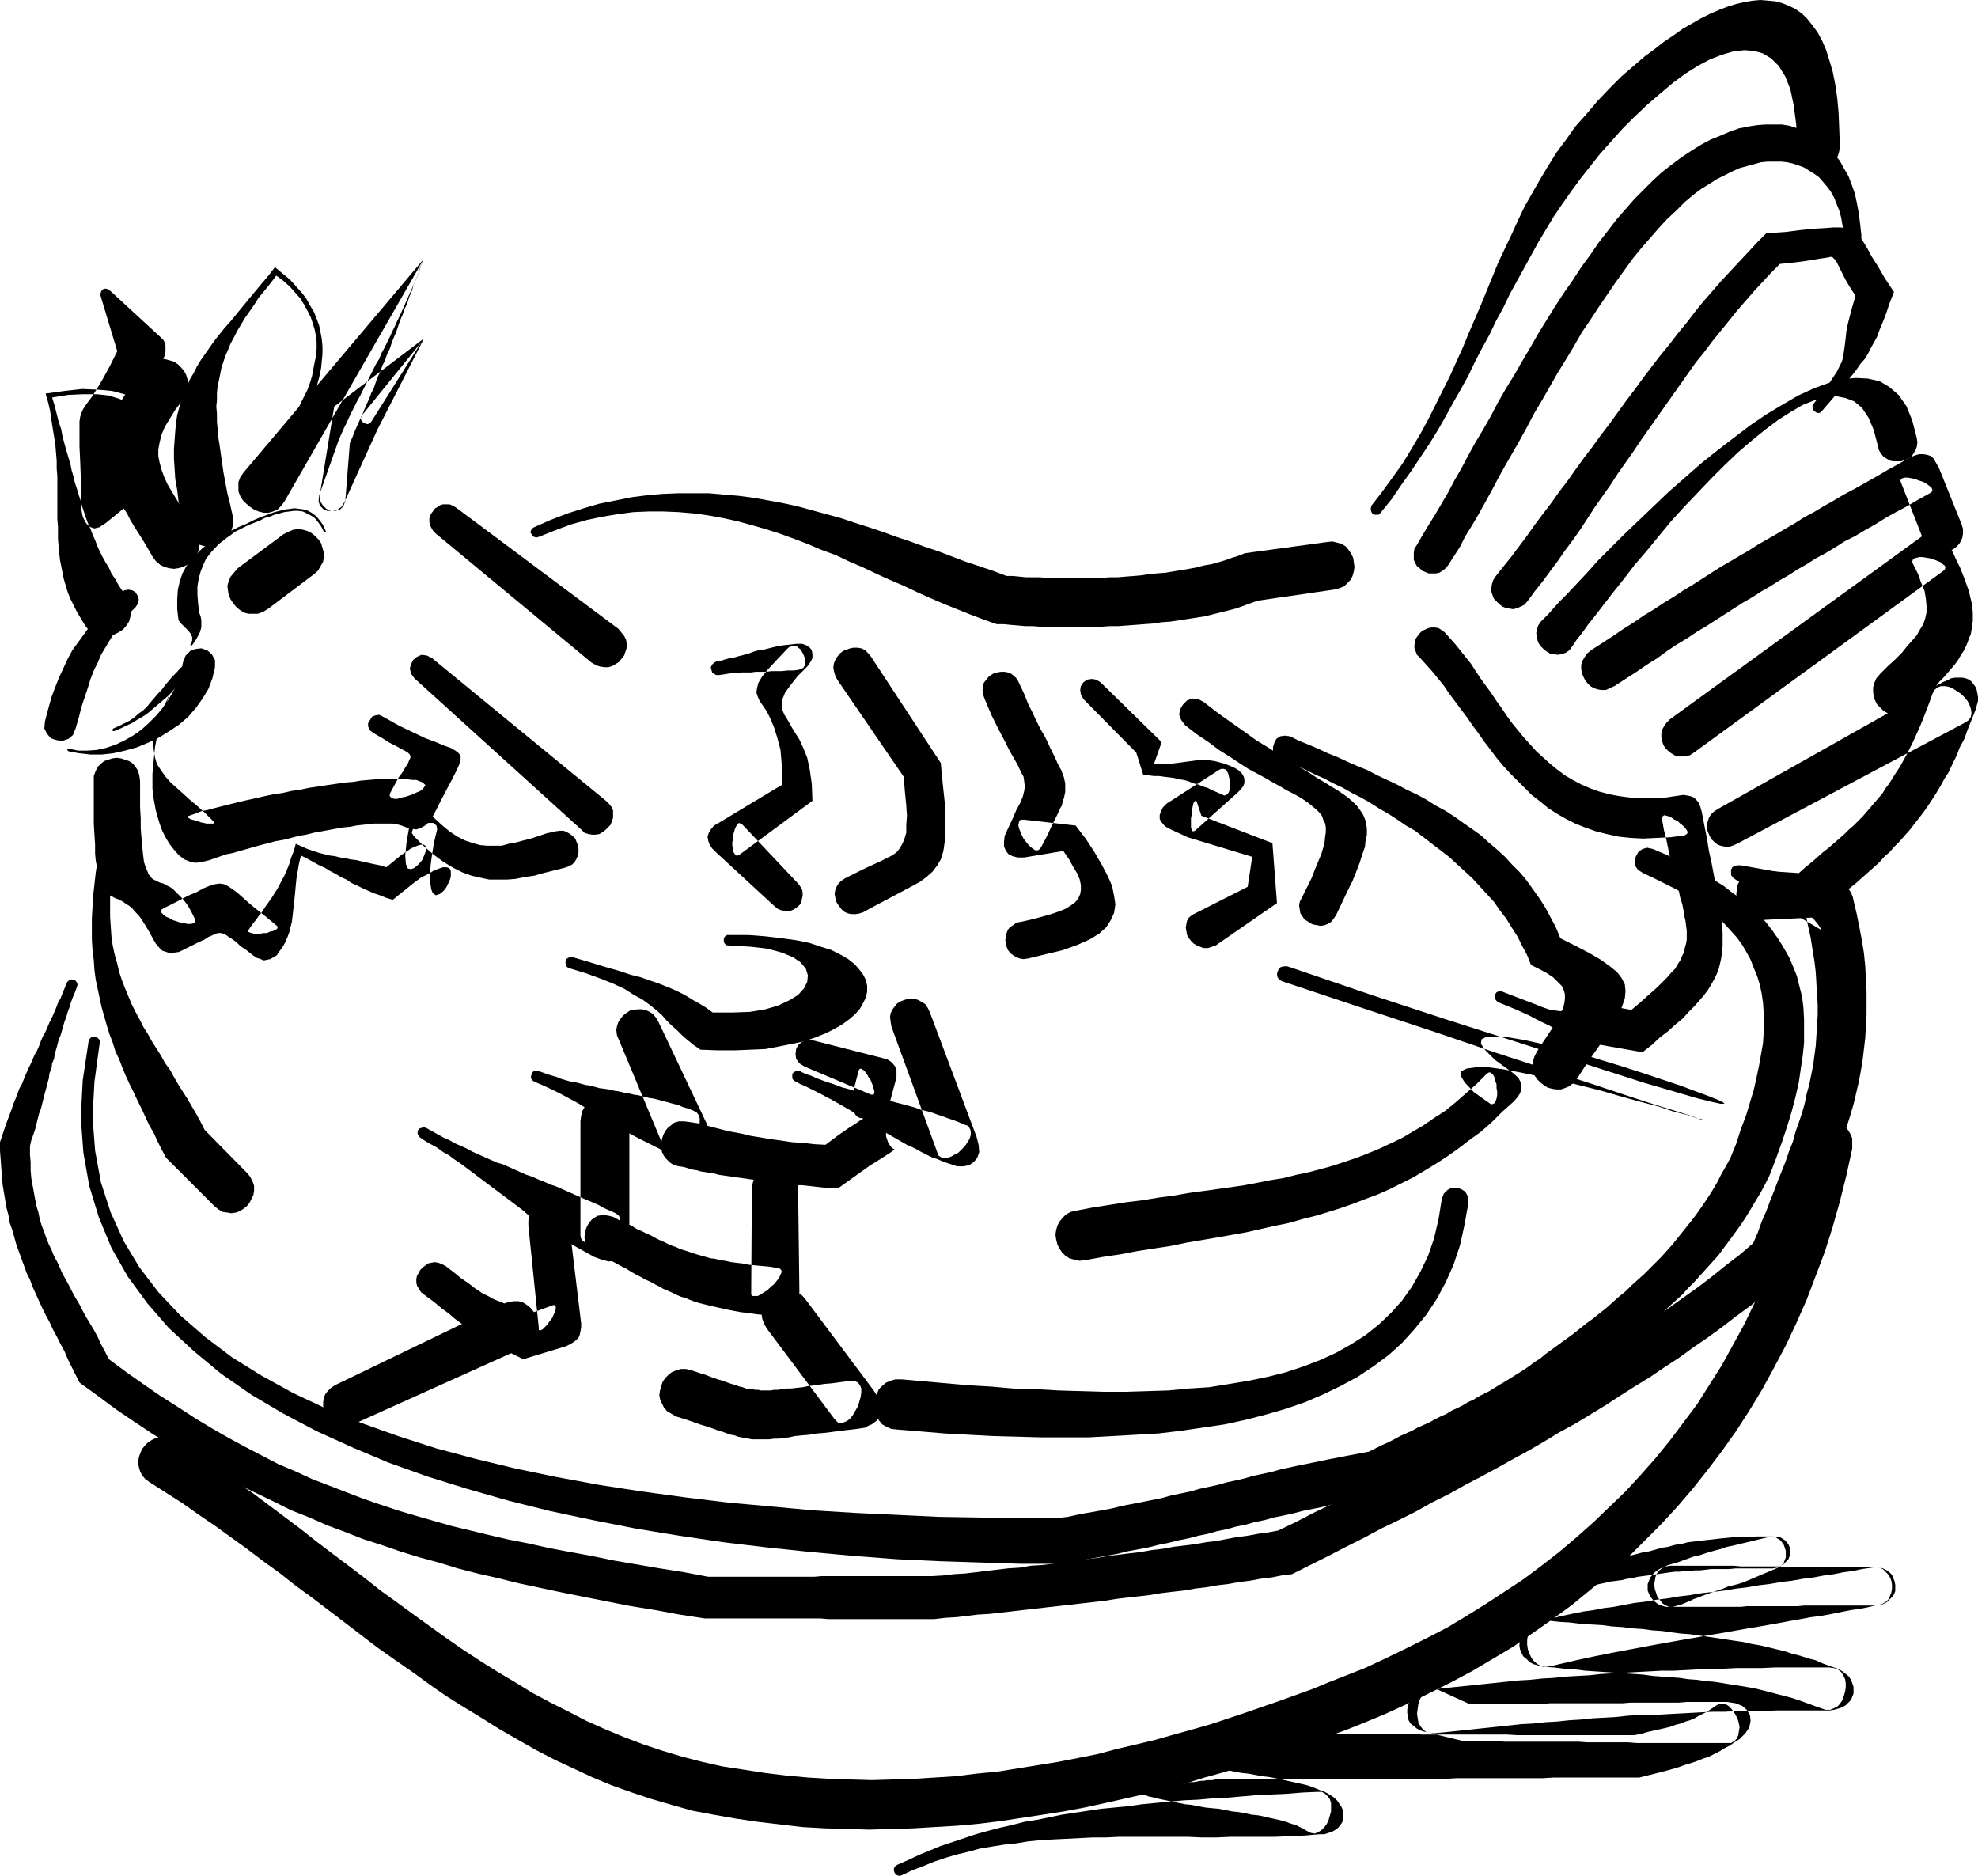
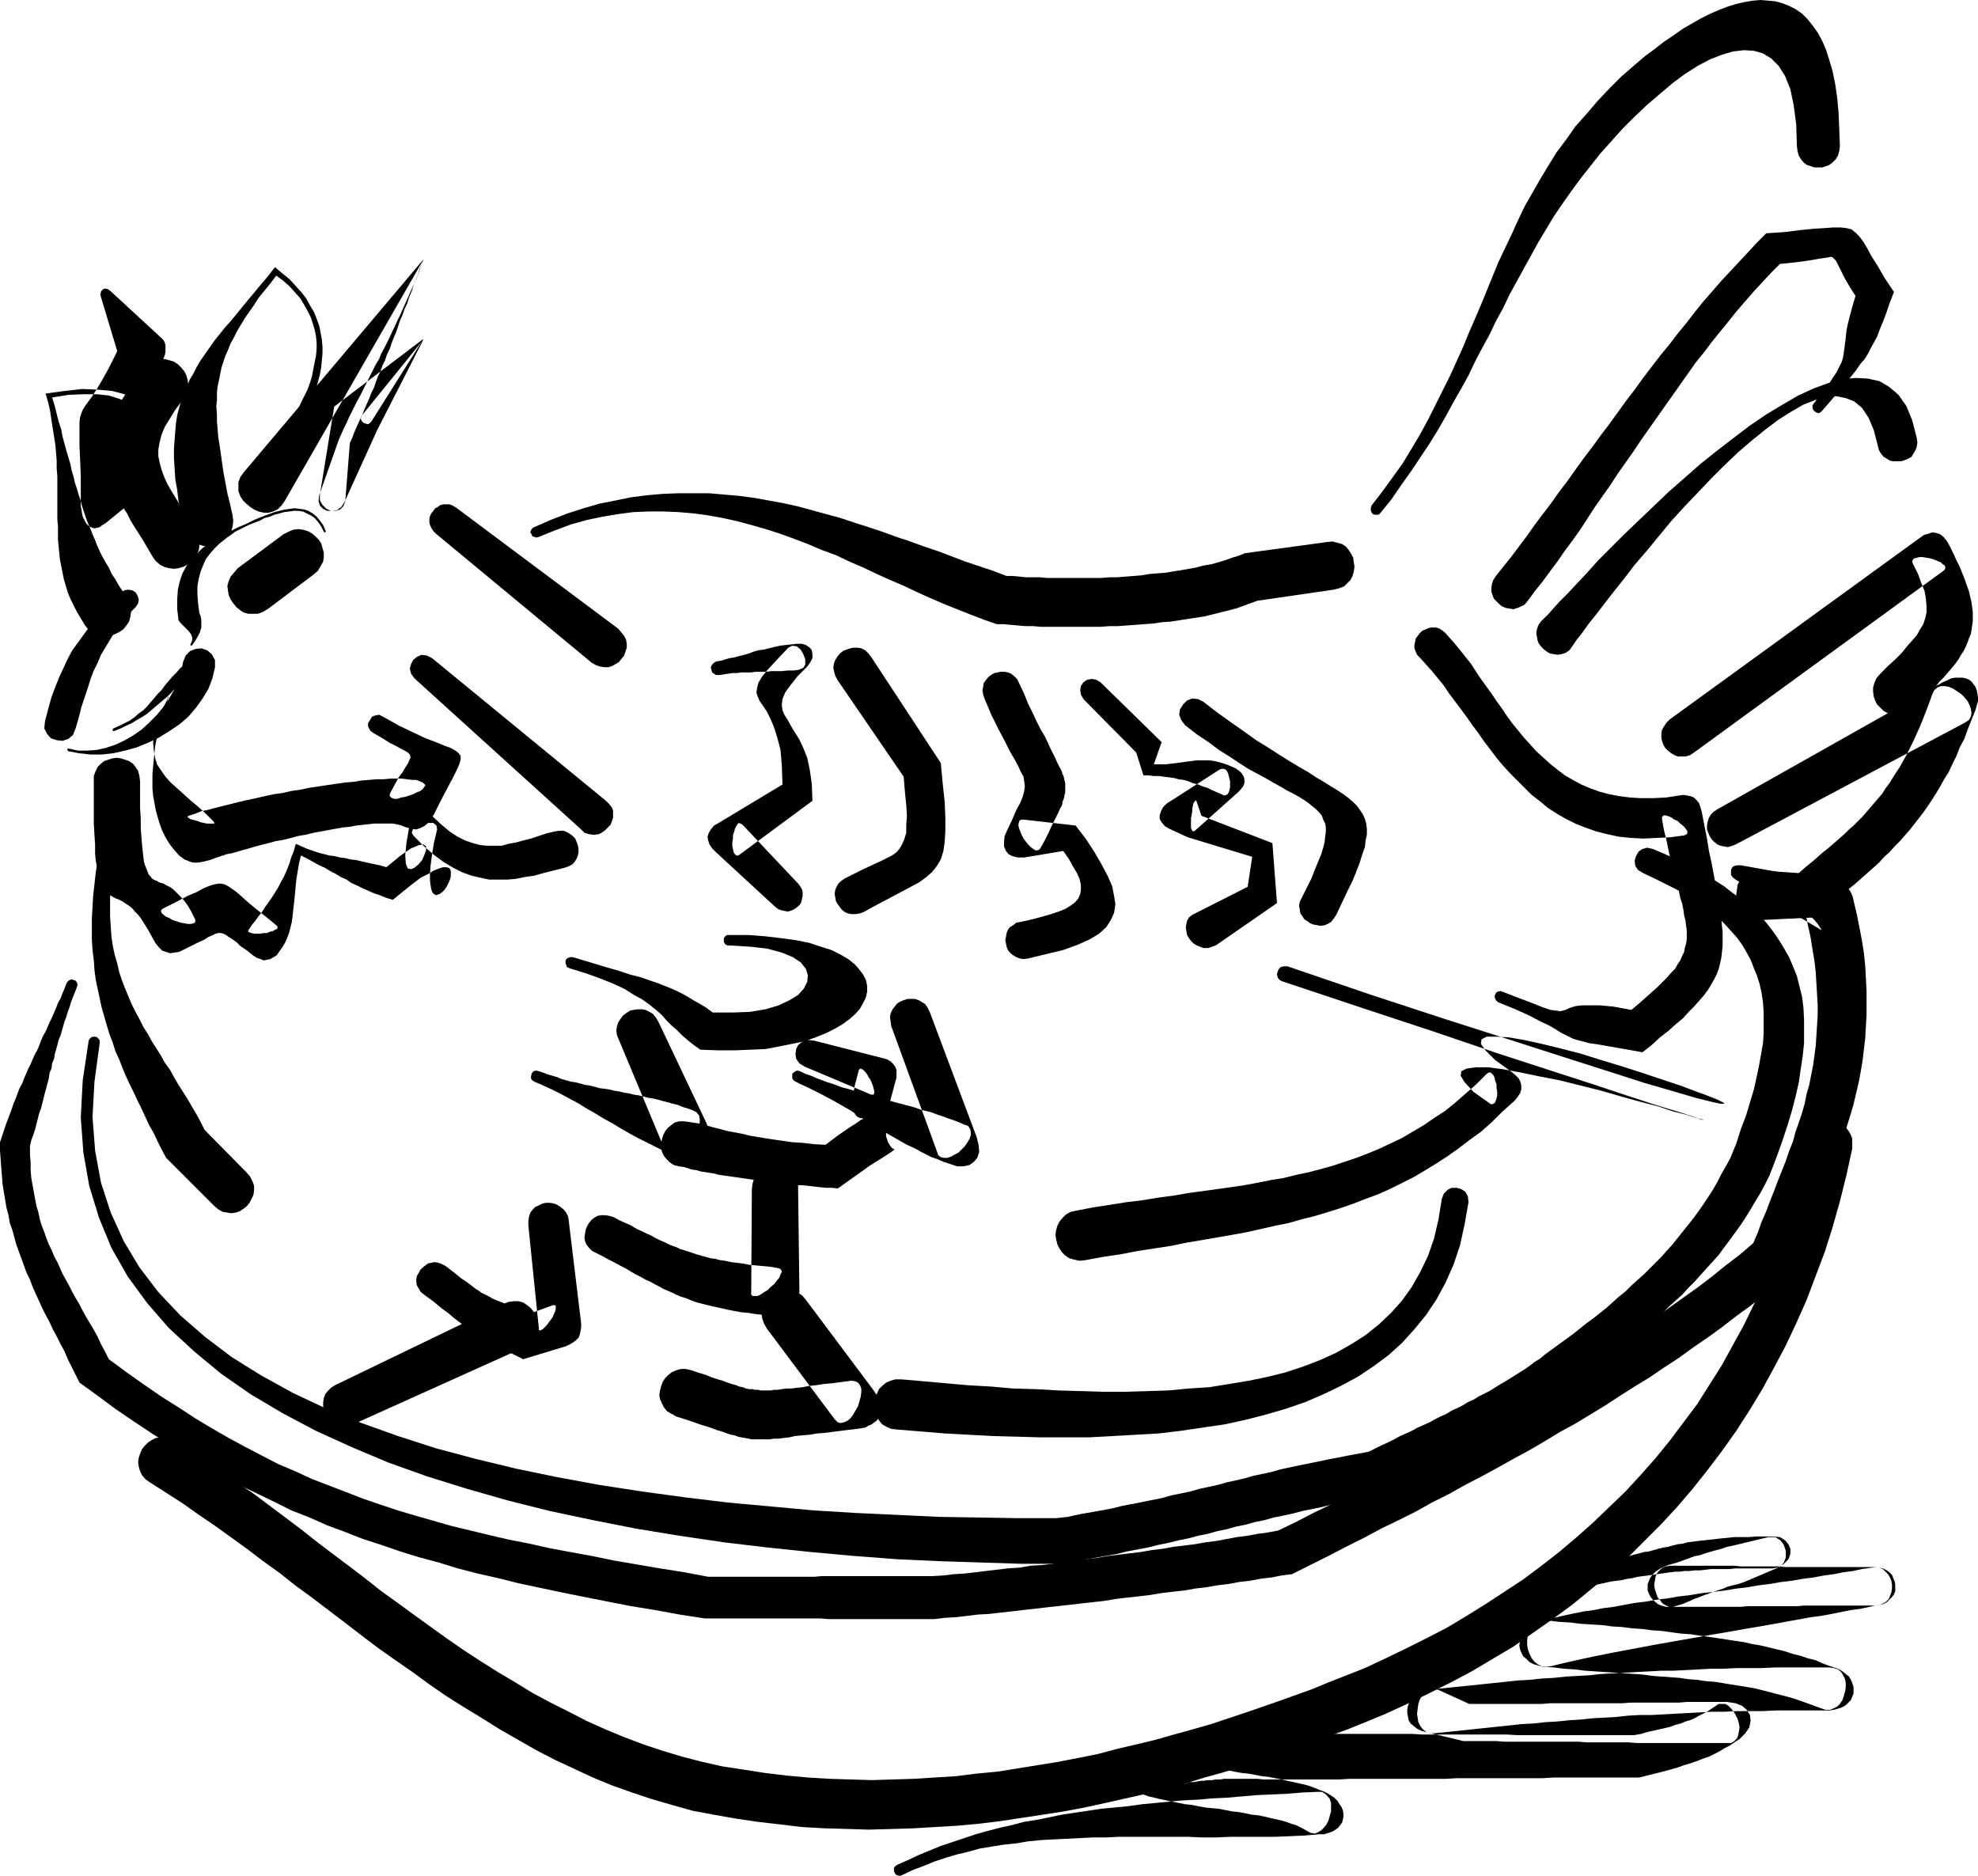
<svg xmlns="http://www.w3.org/2000/svg" xmlns:ns1="http://sodipodi.sourceforge.net/DTD/sodipodi-0.dtd" xmlns:ns2="http://www.inkscape.org/namespaces/inkscape" version="1.0" width="129.809mm" height="123.104mm" id="svg44" ns1:docname="Chicken in Bowl.wmf">
  <ns1:namedview id="namedview44" pagecolor="#ffffff" bordercolor="#000000" borderopacity="0.25" ns2:showpageshadow="2" ns2:pageopacity="0.0" ns2:pagecheckerboard="0" ns2:deskcolor="#d1d1d1" ns2:document-units="mm" />
  <defs id="defs1">
    <pattern id="WMFhbasepattern" patternUnits="userSpaceOnUse" width="6" height="6" x="0" y="0" />
  </defs>
  <path style="fill:#000000;fill-opacity:1;fill-rule:evenodd;stroke:none" d="m 21.008,154.983 -0.97,-1.616 -0.97,-1.616 -0.808,-1.616 -0.808,-1.616 -0.646,-1.616 -0.485,-1.616 -0.485,-1.616 -0.323,-1.616 -0.323,-1.616 -0.323,-1.616 -0.162,-1.616 -0.162,-1.616 -0.162,-1.778 v -1.616 -1.616 l -0.162,-1.778 v -1.778 -1.778 -1.778 -1.778 -1.778 -1.778 l -0.162,-1.939 v -1.939 l -0.162,-1.939 -0.162,-1.939 -0.323,-2.101 -0.323,-1.939 -0.323,-2.101 -0.323,-2.263 -0.485,-2.101 -0.646,-2.263 4.686,-0.646 4.363,-0.485 3.878,0.162 3.555,0.323 3.07,0.808 2.586,0.97 2.101,1.454 1.616,1.778 1.131,2.101 0.808,2.263 0.162,2.424 -0.323,2.909 -0.808,2.909 -1.454,3.232 -1.778,3.394 -2.586,3.555 -6.141,5.01 -0.808,0.485 -0.646,0.485 -0.646,0.162 -0.646,0.162 -0.485,-0.162 -0.485,-0.162 -0.485,-0.323 -0.485,-0.485 -0.323,-0.485 -0.323,-0.646 -0.323,-0.646 -0.162,-0.808 -0.162,-0.97 -0.162,-0.808 v -1.131 -0.97 -5.171 l -0.162,-4.202 -0.162,-3.394 v -2.586 -2.101 -1.454 l 0.162,-1.131 0.323,-0.97 0.323,-0.808 0.485,-0.808 0.808,-1.131 0.97,-1.293 1.131,-1.778 1.454,-2.424 1.778,-3.232 1.939,-3.879 -4.04,-13.414 -0.162,-0.646 0.162,-0.646 0.162,-0.323 0.323,-0.323 0.323,-0.162 h 0.485 l 0.485,0.162 0.646,0.485 12.443,11.474 0.646,0.646 0.323,0.646 0.162,0.646 v 0.808 0.808 l -0.162,0.808 -0.323,0.808 -0.485,0.808 -1.778,3.394 -1.454,2.586 -1.454,2.101 -1.131,1.454 -1.131,1.131 -0.808,0.97 -0.808,0.646 -0.485,0.646 -0.646,0.808 -0.323,0.97 -0.162,1.131 -0.323,1.616 -0.162,2.263 v 2.909 l -0.162,3.555 v 4.525 l 1.939,1.939 2.101,-2.909 1.616,-2.909 1.131,-2.747 0.646,-2.586 0.323,-2.424 -0.162,-2.263 -0.646,-1.939 -1.131,-1.778 -1.454,-1.616 -1.778,-1.293 -2.262,-0.97 -2.586,-0.808 -2.909,-0.323 h -3.394 l -3.717,0.162 -4.04,0.646 0.646,2.101 0.485,1.939 0.485,1.939 0.646,1.939 0.323,1.778 0.485,1.778 0.485,1.778 0.485,1.616 0.485,1.616 0.323,1.616 0.485,1.616 0.323,1.454 0.485,1.454 0.485,1.616 0.485,1.454 0.323,1.293 0.485,1.454 0.485,1.454 0.485,1.293 0.646,1.454 0.485,1.293 0.646,1.454 0.485,1.293 0.646,1.454 0.646,1.293 0.808,1.454 0.808,1.293 0.646,1.454 0.97,1.454 0.808,1.454 0.97,1.454 0.97,1.616 0.646,1.293 0.485,1.131 v 1.293 l -0.162,1.131 -0.323,1.131 -0.646,0.97 -0.808,0.97 -0.97,0.646 -0.97,0.485 -1.131,0.485 -1.131,0.162 h -1.131 l -1.131,-0.323 -1.131,-0.485 -0.97,-0.808 z" id="path1" />
  <path style="fill:#000000;fill-opacity:1;fill-rule:evenodd;stroke:none" d="m 37.814,138.014 -1.131,-1.939 -1.131,-1.939 -1.131,-1.778 -1.131,-1.778 -0.97,-1.616 -0.808,-1.616 -0.97,-1.454 -0.646,-1.454 -0.808,-1.454 -0.646,-1.293 -0.646,-1.454 -0.485,-1.131 -0.323,-1.293 -0.485,-1.293 -0.162,-1.293 -0.323,-1.131 v -1.131 -1.293 -1.131 l 0.162,-1.293 0.162,-1.293 0.323,-1.131 0.485,-1.293 0.485,-1.293 0.646,-1.454 0.646,-1.454 0.808,-1.454 0.97,-1.454 0.97,-1.616 1.131,-1.616 1.293,-1.778 1.293,-1.778 0.97,-1.131 1.131,-0.808 1.131,-0.485 1.131,-0.162 h 1.131 l 1.131,0.323 1.131,0.323 0.97,0.646 0.808,0.808 0.808,0.97 0.485,0.97 0.323,1.131 0.162,1.131 -0.162,1.293 -0.485,1.131 -0.646,1.293 -1.939,2.586 -1.293,2.101 -1.293,2.101 -0.808,1.939 -0.485,1.939 -0.323,1.778 v 1.616 l 0.323,1.616 0.485,1.778 0.646,1.778 0.808,1.778 1.131,1.939 1.293,2.101 1.293,2.263 1.616,2.424 1.616,2.747 0.646,1.293 0.323,1.293 v 1.293 l -0.162,1.131 -0.485,0.97 -0.646,0.97 -0.808,0.808 -0.97,0.808 -0.97,0.485 -1.131,0.323 -1.131,0.162 -1.293,-0.162 -1.131,-0.323 -0.97,-0.485 -1.131,-0.97 z" id="path2" />
  <path style="fill:#000000;fill-opacity:1;fill-rule:evenodd;stroke:none" d="m 45.571,130.419 -0.646,-3.071 -0.646,-3.071 -0.323,-2.747 -0.485,-2.747 -0.162,-2.586 -0.162,-2.424 v -2.424 l 0.162,-2.263 0.162,-2.101 0.162,-1.939 0.323,-2.101 0.485,-1.778 0.485,-1.778 0.646,-1.778 0.808,-1.778 0.646,-1.616 0.97,-1.616 0.808,-1.616 0.97,-1.616 1.131,-1.616 1.131,-1.616 1.131,-1.616 1.293,-1.616 1.293,-1.616 1.454,-1.616 1.454,-1.778 1.454,-1.778 1.454,-1.778 1.616,-1.939 1.616,-1.939 1.778,-2.101 1.616,-2.101 1.939,1.616 1.778,1.454 1.454,1.616 1.454,1.616 1.131,1.454 0.97,1.778 0.97,1.616 0.646,1.616 0.646,1.778 0.323,1.616 0.323,1.778 0.162,1.778 v 1.778 l -0.162,1.616 -0.162,1.778 -0.323,1.778 -0.485,1.778 -0.485,1.939 -0.646,1.778 -0.646,1.778 -0.808,1.778 -0.97,1.778 -0.808,1.778 -0.97,1.778 -1.131,1.778 -1.131,1.939 -1.131,1.778 -1.131,1.778 -1.293,1.778 -1.293,1.778 -1.293,1.778 -1.293,1.616 -0.323,0.485 -0.646,0.162 -0.485,-0.162 -0.485,-0.162 -0.323,-0.323 -0.162,-0.485 v -0.485 l 0.162,-0.646 1.293,-1.616 1.131,-1.616 1.293,-1.616 1.131,-1.778 1.293,-1.616 1.131,-1.616 0.97,-1.778 1.131,-1.616 1.131,-1.616 0.97,-1.778 0.808,-1.616 0.808,-1.778 0.808,-1.616 0.808,-1.616 0.646,-1.778 0.485,-1.616 0.323,-1.778 0.323,-1.616 0.323,-1.616 0.162,-1.616 V 85.007 l -0.162,-1.616 -0.323,-1.616 -0.485,-1.616 -0.485,-1.454 -0.808,-1.616 -0.808,-1.454 -0.97,-1.616 -1.293,-1.454 -1.293,-1.454 -1.616,-1.454 -1.778,-1.293 -1.454,1.939 -1.454,1.778 -1.454,1.778 -1.131,1.778 -1.131,1.616 -1.131,1.616 -0.97,1.616 -0.97,1.616 -0.808,1.616 -0.808,1.454 -0.646,1.616 -0.646,1.454 -0.485,1.454 -0.485,1.454 -0.323,1.616 -0.323,1.616 -0.323,1.454 -0.162,1.616 v 1.778 l -0.162,1.616 0.162,1.778 v 1.939 l 0.162,1.778 0.162,2.101 0.323,1.939 0.323,2.263 0.323,2.263 0.323,2.263 0.485,2.586 0.485,2.586 0.646,2.586 0.646,2.909 0.162,1.454 -0.162,1.293 -0.323,1.131 -0.646,0.97 -0.808,0.97 -0.808,0.646 -1.131,0.646 -0.97,0.323 -1.293,0.162 h -1.131 l -1.131,-0.323 -1.131,-0.485 -0.808,-0.646 -0.97,-0.97 -0.646,-1.131 z" id="path3" />
  <path style="fill:#000000;fill-opacity:1;fill-rule:evenodd;stroke:none" d="m 60.438,117.167 44.602,-52.846 -0.646,1.616 -0.485,1.616 -0.646,1.616 -0.646,1.454 -0.485,1.616 -0.646,1.454 -0.485,1.616 -0.646,1.293 -0.485,1.454 -0.646,1.454 -0.485,1.454 -0.485,1.454 -0.646,1.454 -0.485,1.293 -0.485,1.454 -0.646,1.293 -0.485,1.454 -0.646,1.293 -0.485,1.454 -0.646,1.293 -0.485,1.293 -0.485,1.454 -0.646,1.293 -0.485,1.293 -0.646,1.454 -0.646,1.454 -0.485,1.293 -0.646,1.293 -0.646,1.454 -0.646,1.454 -0.485,1.293 -0.646,1.454 -1.131,14.383 -0.485,1.293 -0.808,0.808 -1.131,0.323 h -1.131 l -1.131,-0.485 -0.97,-0.97 -0.646,-1.131 v -1.454 l 3.555,-21.817 22.139,-16.807 -12.928,20.524 -0.485,0.485 -0.485,0.162 -0.485,-0.162 -0.485,-0.162 -0.323,-0.323 -0.323,-0.485 v -0.646 l 0.323,-0.485 15.19,-18.747 -11.474,22.464 -8.08,17.777 -0.808,1.293 -1.131,0.808 -1.131,0.162 h -1.293 l -0.97,-0.485 -0.808,-0.808 -0.323,-1.131 0.162,-1.454 4.848,-13.737 0.646,-1.454 0.646,-1.454 0.646,-1.293 0.646,-1.454 0.646,-1.293 0.646,-1.293 0.646,-1.293 0.808,-1.454 0.646,-1.293 0.646,-1.293 0.646,-1.293 0.646,-1.293 0.646,-1.293 0.646,-1.293 0.808,-1.293 0.485,-1.293 0.808,-1.454 0.646,-1.293 0.646,-1.293 0.646,-1.454 0.646,-1.293 0.646,-1.454 0.646,-1.293 0.646,-1.454 0.646,-1.454 0.646,-1.454 0.646,-1.454 0.646,-1.454 0.646,-1.454 0.646,-1.616 0.485,-1.616 0.646,-1.616 -34.259,59.634 -0.808,1.131 -0.97,0.97 -1.131,0.485 -1.131,0.323 h -1.131 l -1.293,-0.323 -1.131,-0.485 -0.97,-0.646 -0.97,-0.808 -0.808,-0.808 -0.646,-0.97 -0.485,-1.293 v -1.131 -1.131 l 0.485,-1.293 z" id="path4" />
  <path style="fill:#000000;fill-opacity:1;fill-rule:evenodd;stroke:none" d="m 58.984,140.923 11.312,-8.404 1.293,-0.646 1.131,-0.485 1.293,-0.162 1.131,0.162 1.131,0.323 0.97,0.485 0.97,0.808 0.808,0.808 0.646,0.97 0.323,1.131 0.323,1.131 v 1.131 l -0.162,1.131 -0.646,1.131 -0.646,1.131 -1.131,0.97 -11.15,8.404 -1.293,0.808 -1.293,0.485 h -1.131 -1.293 l -1.131,-0.323 -0.97,-0.646 -0.808,-0.646 -0.808,-0.97 -0.646,-0.97 -0.485,-1.131 -0.162,-0.97 -0.162,-1.293 0.323,-1.131 0.485,-1.131 0.808,-0.97 z" id="path5" />
  <path style="fill:#000000;fill-opacity:1;fill-rule:evenodd;stroke:none" d="m 41.531,173.407 -1.454,3.071 -1.131,2.909 -0.646,2.424 -0.323,2.263 0.162,1.939 0.323,1.939 0.485,1.616 0.97,1.454 1.131,1.616 1.293,1.454 1.454,1.293 1.616,1.454 1.778,1.616 1.939,1.616 1.939,1.778 1.939,1.939 0.162,0.323 v 0.162 h -0.323 -0.323 -0.646 -0.646 l -0.646,-0.162 -0.808,-0.162 -0.808,-0.323 -0.646,-0.162 -0.646,-0.162 -0.485,-0.162 -0.485,-0.323 -0.162,-0.162 v -0.162 l 0.323,-0.162 1.454,-0.485 1.616,-0.646 1.616,-0.323 1.778,-0.485 1.939,-0.485 1.939,-0.485 1.939,-0.485 2.101,-0.485 2.262,-0.485 2.101,-0.485 2.262,-0.485 2.262,-0.323 2.101,-0.485 2.262,-0.323 2.262,-0.485 2.262,-0.323 2.101,-0.323 2.262,-0.323 2.101,-0.323 2.101,-0.162 1.939,-0.323 1.939,-0.162 1.939,-0.162 h 1.616 l 1.778,-0.162 h 1.454 1.454 l 1.293,0.162 1.293,0.162 h 0.97 l 0.808,0.323 0.808,0.323 0.323,0.323 0.323,0.323 -0.323,0.485 -0.323,0.485 -0.646,0.485 -0.808,0.323 -0.97,0.485 -0.97,0.323 -0.97,0.323 -0.97,0.162 -0.97,0.323 H 97.768 l -0.485,-0.162 -0.485,-0.323 -0.162,-0.323 0.162,-0.646 1.131,-2.101 0.97,-1.778 0.97,-1.293 0.646,-1.131 0.646,-0.97 0.323,-0.808 0.323,-0.646 v -0.323 l -0.162,-0.485 -0.485,-0.485 -0.808,-0.485 -0.97,-0.485 -1.131,-0.646 -1.616,-0.808 -1.778,-1.131 -2.262,-1.293 -0.808,-0.646 -0.485,-0.97 v -0.808 l 0.485,-0.808 0.485,-0.808 0.808,-0.323 0.97,-0.162 0.97,0.485 4.04,2.263 3.394,1.616 3.07,1.454 2.586,0.97 1.939,0.808 1.778,0.646 1.131,0.646 0.808,0.646 0.485,0.646 v 0.97 l -0.323,1.131 -0.646,1.454 -0.97,1.939 -1.293,2.424 -1.616,3.071 -1.778,3.555 -0.808,1.293 -0.808,0.97 -0.808,0.646 -0.97,0.485 -0.97,0.323 -1.131,-0.162 -1.293,-0.323 -1.293,-0.485 -0.485,-0.162 -0.808,-0.162 -0.808,-0.162 h -0.97 -1.131 -1.293 -1.293 l -1.454,0.162 -1.454,0.162 -1.454,0.162 -1.616,0.323 -1.778,0.162 -1.778,0.323 -1.778,0.323 -1.778,0.323 -1.778,0.323 -1.939,0.485 -1.939,0.323 -1.778,0.485 -1.939,0.485 -1.939,0.323 -1.778,0.485 -1.939,0.485 -1.778,0.485 -1.616,0.485 -1.778,0.485 -1.616,0.485 -1.616,0.323 -1.454,0.485 -1.454,0.485 -1.293,0.485 -1.293,0.323 -0.808,0.162 -0.97,0.162 h -0.808 l -0.808,-0.162 -0.808,-0.323 -0.808,-0.323 -0.646,-0.485 -0.646,-0.485 -1.293,-1.454 -1.131,-1.454 -0.97,-1.616 -0.808,-1.616 -0.646,-1.778 -0.485,-1.616 -0.485,-1.778 -0.323,-1.778 -0.323,-1.778 -0.162,-1.778 v -1.778 -1.778 l 0.162,-1.778 0.162,-1.778 0.162,-1.616 0.162,-1.616 0.323,-1.616 0.323,-1.454 0.323,-1.454 0.323,-1.293 0.323,-1.293 0.323,-1.131 0.323,-0.97 0.323,-0.808 0.323,-0.808 0.162,-0.646 0.162,-0.485 0.162,-0.323 v -0.162 0 l -0.162,0.162 z" id="path6" />
  <path style="fill:#000000;fill-opacity:1;fill-rule:evenodd;stroke:none" d="m 34.744,193.77 v 3.394 3.071 l 0.162,2.747 v 2.424 l 0.162,2.101 0.162,1.939 0.162,1.616 0.162,1.454 0.162,1.293 0.323,0.97 0.323,0.808 0.323,0.808 0.162,0.485 0.485,0.485 0.323,0.485 0.485,0.323 0.323,0.162 0.485,0.162 0.485,0.323 0.485,0.162 0.646,0.162 0.485,0.323 0.646,0.323 0.646,0.323 0.646,0.485 0.646,0.646 0.646,0.646 0.808,0.808 0.808,0.97 0.808,1.131 0.808,1.454 0.808,1.616 0.162,0.485 -0.162,0.485 -0.323,0.162 -0.646,0.162 h -0.808 l -0.808,-0.162 -0.97,-0.162 -0.97,-0.323 -0.97,-0.323 -0.808,-0.485 -0.808,-0.323 -0.646,-0.485 -0.485,-0.485 -0.162,-0.485 0.162,-0.323 0.485,-0.323 3.232,-1.616 2.747,-1.454 2.262,-0.97 1.778,-0.97 1.616,-0.646 1.131,-0.323 1.131,-0.162 1.131,0.162 0.97,0.485 0.97,0.646 1.131,0.808 1.293,1.131 1.616,1.454 1.939,1.616 2.262,1.778 2.747,2.263 0.323,0.323 v 0.323 l -0.162,0.323 -0.485,0.162 -0.485,0.323 -0.808,0.162 -0.646,0.323 h -0.808 l -0.97,0.162 h -0.808 -0.646 l -0.646,-0.162 -0.485,-0.162 -0.323,-0.162 v -0.323 l 0.323,-0.485 0.646,-0.97 0.808,-0.97 0.808,-1.131 0.808,-0.97 0.808,-1.293 0.808,-1.131 0.808,-1.131 0.808,-1.293 0.808,-1.293 0.646,-1.293 0.808,-1.454 0.646,-1.454 0.646,-1.616 0.485,-1.616 0.646,-1.616 0.485,-1.778 1.454,0.646 1.454,0.646 1.454,0.485 1.454,0.485 1.293,0.323 1.293,0.323 1.293,0.162 1.293,0.323 1.293,0.162 1.293,0.323 1.454,0.162 1.293,0.323 1.454,0.323 1.454,0.323 1.616,0.323 1.616,0.485 3.555,-2.909 2.586,-1.778 1.939,-0.808 1.131,-0.162 0.646,0.485 v 0.97 l -0.485,1.293 -0.485,1.131 -0.97,1.131 -0.97,0.808 -0.808,0.323 -0.808,-0.162 -0.485,-1.131 -0.162,-2.101 0.323,-3.232 0.808,-4.687 0.323,-1.131 0.485,-0.97 0.646,-0.646 0.808,-0.323 0.808,-0.162 0.97,0.323 0.808,0.485 0.97,0.808 2.101,1.939 1.939,1.616 1.939,1.293 1.939,0.97 1.939,0.646 1.778,0.485 1.778,0.162 h 1.778 1.778 l 1.778,-0.485 1.778,-0.323 1.778,-0.485 1.939,-0.485 1.939,-0.646 1.939,-0.646 2.101,-0.485 1.131,-0.162 h 0.97 l 0.808,0.323 0.808,0.485 0.646,0.485 0.646,0.646 0.323,0.808 0.323,0.808 0.162,0.97 v 0.808 l -0.162,0.808 -0.323,0.808 -0.485,0.808 -0.646,0.646 -0.97,0.485 -0.97,0.323 -2.586,0.646 -2.586,0.646 -2.262,0.646 -2.262,0.323 -2.424,0.485 -2.101,0.162 h -2.262 -2.101 l -2.262,-0.485 -2.101,-0.485 -2.262,-0.808 -2.262,-1.131 -2.424,-1.454 -2.424,-1.778 -2.424,-2.101 -2.586,-2.586 -0.485,-0.808 0.323,-0.97 0.97,-0.646 1.454,-0.646 1.293,-0.162 h 1.293 l 0.808,0.646 0.162,0.97 -0.808,3.394 -0.485,3.071 -0.323,2.424 -0.162,2.101 v 1.616 l 0.162,1.293 0.162,0.97 0.323,0.808 0.323,0.323 0.485,0.323 0.485,-0.162 0.485,-0.162 0.646,-0.485 0.485,-0.485 0.485,-0.646 0.323,-0.646 0.323,-0.646 0.323,-0.808 0.162,-0.646 v -0.646 -0.646 l -0.162,-0.485 -0.323,-0.323 -0.646,-0.162 h -0.808 l -0.97,0.323 -1.293,0.485 -1.293,0.808 -1.939,0.97 -1.939,1.454 -2.424,1.939 -2.586,2.101 -1.616,-0.485 -1.616,-0.646 -1.454,-0.485 -1.454,-0.646 -1.454,-0.646 -1.293,-0.646 -1.454,-0.646 -1.131,-0.808 -1.454,-0.646 -1.293,-0.808 -1.293,-0.646 -1.293,-0.808 -1.454,-0.646 -1.454,-0.808 -1.454,-0.808 -1.616,-0.808 -0.485,1.939 -0.323,1.939 -0.323,1.939 -0.162,1.616 -0.162,1.778 -0.162,1.616 -0.162,1.454 -0.162,1.454 -0.162,1.454 -0.162,1.293 -0.323,1.293 -0.323,1.293 -0.485,1.293 -0.485,1.131 -0.646,1.131 -0.808,1.131 -0.646,0.97 -0.808,0.485 -0.808,0.485 -0.808,0.162 -0.808,0.162 -0.808,-0.323 -0.97,-0.323 -0.97,-0.646 -1.616,-1.293 -1.454,-0.97 -0.97,-0.97 -1.131,-0.808 -0.808,-0.485 -0.646,-0.485 -0.646,-0.323 -0.646,-0.162 h -0.646 l -0.646,0.162 -0.646,0.323 -1.131,0.485 -0.97,0.646 -1.454,0.646 -1.616,0.808 -1.939,0.97 -1.293,0.646 -1.131,0.162 -1.131,0.162 -0.97,-0.323 -0.97,-0.323 -0.808,-0.808 -0.808,-0.97 -0.646,-1.131 -0.97,-1.778 -0.97,-1.616 -0.808,-1.293 -0.808,-1.131 -0.97,-0.97 -0.646,-0.808 -0.808,-0.646 -0.808,-0.485 -0.646,-0.485 -0.646,-0.323 -0.646,-0.323 -0.485,-0.162 -0.646,-0.323 -0.485,-0.323 -0.485,-0.162 -0.485,-0.323 -0.485,-0.323 -0.323,-0.485 -0.485,-0.485 -0.323,-0.808 -0.162,-0.808 -0.323,-1.131 -0.323,-1.131 -0.162,-1.454 -0.323,-1.616 -0.162,-1.778 v -2.263 l -0.162,-2.424 -0.162,-2.747 v -3.232 -3.394 -3.879 -1.293 l 0.485,-1.293 0.485,-0.97 0.808,-0.808 0.808,-0.646 0.97,-0.323 0.97,-0.323 1.131,-0.162 1.131,0.162 0.97,0.323 0.97,0.323 0.97,0.646 0.646,0.808 0.646,0.97 0.323,1.293 z" id="path7" />
  <path style="fill:#000000;fill-opacity:1;fill-rule:evenodd;stroke:none" d="m 107.141,163.226 43.147,35.392 0.808,0.808 0.646,0.808 0.323,0.808 v 0.97 0.808 l -0.323,0.97 -0.323,0.808 -0.646,0.646 -0.646,0.646 -0.646,0.485 -0.808,0.485 -0.97,0.162 h -0.808 l -0.97,-0.162 -0.97,-0.323 -0.808,-0.808 -41.37,-37.493 -0.808,-1.131 -0.323,-1.293 0.323,-1.131 0.485,-0.97 0.97,-0.808 1.131,-0.485 1.293,0.162 z" id="path8" />
  <path style="fill:#000000;fill-opacity:1;fill-rule:evenodd;stroke:none" d="m 113.12,125.894 40.238,30.059 0.808,0.97 0.646,0.808 0.485,0.97 0.162,0.97 v 0.97 l -0.323,0.97 -0.323,0.97 -0.646,0.808 -0.646,0.808 -0.808,0.485 -0.808,0.485 -0.97,0.323 h -0.97 l -1.131,-0.162 -0.97,-0.323 -1.131,-0.646 -38.622,-31.999 -0.646,-0.646 -0.485,-0.808 -0.323,-0.646 -0.162,-0.808 v -0.808 l 0.162,-0.646 0.323,-0.646 0.485,-0.646 0.485,-0.646 0.646,-0.323 0.646,-0.485 0.646,-0.162 h 0.808 0.808 l 0.808,0.323 z" id="path9" />
  <path style="fill:#000000;fill-opacity:1;fill-rule:evenodd;stroke:none" d="m 28.118,213.971 -0.323,2.747 -0.323,2.909 -0.162,2.586 v 2.747 2.424 l 0.162,2.424 0.162,2.424 0.323,2.263 0.485,2.263 0.646,2.263 0.485,2.101 0.646,1.939 0.808,2.101 0.808,1.939 0.808,1.939 0.97,1.939 0.97,1.778 0.97,1.939 1.131,1.778 0.97,1.778 1.131,1.778 1.131,1.778 0.97,1.778 1.293,1.778 0.97,1.778 1.131,1.939 1.131,1.778 1.131,1.778 1.131,1.939 1.131,1.939 0.97,1.778 0.97,1.939 10.504,10.666 0.808,0.97 0.646,1.293 0.323,0.97 v 1.131 l -0.162,1.131 -0.485,0.97 -0.485,0.97 -0.646,0.808 -0.808,0.646 -0.97,0.646 -0.97,0.323 -1.131,0.162 -0.97,-0.162 -1.131,-0.162 -1.131,-0.646 -0.97,-0.808 -11.958,-11.959 -1.131,-2.101 -0.97,-1.939 -0.97,-2.101 -1.131,-1.939 -0.97,-2.101 -0.97,-2.101 -0.97,-1.939 -0.97,-2.101 -0.97,-1.939 -0.97,-2.101 -0.808,-1.939 -0.808,-2.101 -0.97,-2.101 -0.646,-2.101 -0.808,-2.101 -0.646,-2.101 -0.646,-2.263 -0.646,-2.263 -0.485,-2.263 -0.485,-2.263 -0.485,-2.263 -0.323,-2.424 -0.162,-2.424 -0.323,-2.586 -0.162,-2.586 v -2.586 -2.586 l 0.162,-2.909 0.162,-2.747 0.323,-2.909 0.323,-2.909 0.485,-3.071 0.323,-0.97 0.485,-0.485 0.646,-0.323 h 0.808 l 0.808,0.323 0.485,0.485 0.323,0.646 z" id="path10" />
  <path style="fill:#000000;fill-opacity:1;fill-rule:evenodd;stroke:none" d="m 24.725,258.737 -1.293,9.535 -0.485,8.727 0.646,8.404 1.454,7.919 2.424,7.434 3.232,7.111 3.878,6.464 4.686,6.141 5.494,5.818 6.141,5.333 6.626,5.01 7.272,4.525 7.918,4.363 8.242,3.879 8.726,3.555 9.05,3.232 9.534,3.071 9.696,2.586 10.019,2.424 10.181,2.101 10.504,1.939 10.504,1.616 10.666,1.454 10.666,1.293 10.666,0.97 10.504,0.97 10.504,0.646 10.504,0.485 10.181,0.485 10.019,0.162 9.696,0.162 h 9.373 l 2.909,-0.323 2.909,-0.646 2.747,-0.485 2.747,-0.485 2.586,-0.485 2.586,-0.646 2.586,-0.485 2.424,-0.485 2.424,-0.485 2.424,-0.485 2.262,-0.646 2.424,-0.485 2.262,-0.485 2.262,-0.646 2.262,-0.485 2.262,-0.485 2.262,-0.646 2.262,-0.485 2.101,-0.485 2.262,-0.646 2.262,-0.485 2.262,-0.485 2.262,-0.646 2.262,-0.485 2.262,-0.485 2.424,-0.485 2.424,-0.485 2.262,-0.485 2.586,-0.485 2.424,-0.485 2.586,-0.485 2.586,-0.485 1.616,-0.808 1.616,-0.808 1.454,-0.646 1.616,-0.808 1.454,-0.808 1.454,-0.646 1.454,-0.646 1.454,-0.808 1.454,-0.646 1.454,-0.646 1.454,-0.808 1.293,-0.646 1.454,-0.646 1.293,-0.808 1.454,-0.646 1.293,-0.646 1.293,-0.808 1.454,-0.646 1.293,-0.808 1.293,-0.646 1.293,-0.646 1.293,-0.808 1.293,-0.808 1.131,-0.646 1.293,-0.808 1.293,-0.808 1.293,-0.808 1.293,-0.808 1.131,-0.808 1.293,-0.97 1.293,-0.808 1.131,-0.97 1.778,-1.293 1.778,-1.293 1.778,-1.293 1.778,-1.293 1.616,-1.293 1.616,-1.293 1.778,-1.293 1.616,-1.293 1.616,-1.293 1.616,-1.454 1.454,-1.293 1.616,-1.293 1.454,-1.454 1.616,-1.454 1.454,-1.293 1.454,-1.454 1.454,-1.454 1.454,-1.454 1.293,-1.454 1.454,-1.616 1.293,-1.616 1.293,-1.616 1.293,-1.616 1.293,-1.616 1.293,-1.778 1.131,-1.616 1.293,-1.939 1.131,-1.778 1.131,-1.939 0.97,-1.939 1.131,-1.939 1.131,-2.101 1.454,-3.555 1.131,-3.555 1.293,-3.394 0.97,-3.232 0.97,-3.232 0.646,-2.909 0.646,-3.071 0.485,-2.747 0.485,-2.747 0.162,-2.586 v -2.586 -2.424 l -0.162,-2.424 -0.323,-2.263 -0.485,-2.263 -0.646,-2.101 -0.808,-1.939 -0.808,-2.101 -0.97,-1.778 -1.131,-1.939 -1.293,-1.778 -1.454,-1.616 -1.616,-1.778 -1.616,-1.616 -1.939,-1.454 -1.939,-1.454 -2.101,-1.454 -2.262,-1.454 -2.424,-1.293 -2.586,-1.293 -2.586,-1.293 -2.747,-1.293 -1.293,-0.808 -0.646,-0.97 -0.162,-1.293 0.323,-1.131 0.646,-1.131 0.97,-0.646 1.131,-0.323 1.454,0.323 3.394,1.454 3.07,1.454 2.909,1.454 2.909,1.616 2.747,1.616 2.586,1.616 2.262,1.778 2.424,1.616 1.939,1.778 2.101,1.939 1.778,1.939 1.616,2.101 1.454,2.101 1.293,2.101 1.293,2.263 0.97,2.263 0.97,2.424 0.646,2.586 0.646,2.586 0.323,2.586 0.162,2.909 v 2.909 3.071 l -0.323,3.071 -0.485,3.232 -0.485,3.394 -0.808,3.555 -0.97,3.717 -1.131,3.717 -1.293,3.879 -1.454,4.04 -1.616,4.202 -1.131,2.263 -1.131,2.101 -1.293,2.101 -1.131,1.939 -1.293,2.101 -1.293,1.939 -1.293,1.778 -1.293,1.778 -1.454,1.939 -1.293,1.778 -1.454,1.616 -1.616,1.778 -1.454,1.616 -1.454,1.616 -1.616,1.616 -1.454,1.616 -1.616,1.454 -1.616,1.454 -1.616,1.616 -1.616,1.454 -1.778,1.454 -1.616,1.454 -1.778,1.454 -1.778,1.293 -1.778,1.454 -1.778,1.454 -1.778,1.454 -1.778,1.293 -1.939,1.454 -1.939,1.293 -1.778,1.454 -1.939,1.454 -1.293,0.97 -1.293,0.97 -1.293,0.808 -1.293,0.97 -1.293,0.808 -1.293,0.97 -1.454,0.808 -1.293,0.808 -1.293,0.97 -1.454,0.808 -1.293,0.808 -1.454,0.808 -1.293,0.808 -1.454,0.97 -1.293,0.808 -1.454,0.808 -1.454,0.808 -1.454,0.808 -1.454,0.808 -1.454,0.808 -1.616,0.646 -1.454,0.808 -1.454,0.808 -1.454,0.808 -1.616,0.808 -1.616,0.808 -1.454,0.808 -1.616,0.808 -1.616,0.808 -1.616,0.808 -1.616,0.808 -1.616,0.808 -2.586,0.485 -2.586,0.485 -2.586,0.485 -2.586,0.485 -2.424,0.485 -2.424,0.646 -2.424,0.485 -2.424,0.485 -2.424,0.646 -2.262,0.485 -2.424,0.485 -2.262,0.646 -2.424,0.485 -2.262,0.646 -2.424,0.485 -2.262,0.646 -2.424,0.485 -2.262,0.646 -2.424,0.485 -2.424,0.646 -2.424,0.485 -2.586,0.646 -2.424,0.485 -2.586,0.646 -2.586,0.485 -2.586,0.485 -2.586,0.646 -2.747,0.485 -2.747,0.485 -2.747,0.485 -2.909,0.485 -2.909,0.485 h -9.696 l -10.019,-0.323 -10.181,-0.323 -10.504,-0.485 -10.666,-0.808 -10.666,-0.97 -10.827,-1.131 -10.827,-1.293 -10.989,-1.616 -10.827,-1.778 -10.666,-2.101 -10.666,-2.263 -10.342,-2.586 -10.181,-2.909 -9.858,-3.071 -9.534,-3.394 -9.211,-3.879 -8.888,-4.04 -8.242,-4.363 -7.918,-4.687 -7.434,-5.171 -6.626,-5.495 -6.302,-5.818 -5.333,-6.141 -4.848,-6.626 -4.04,-7.111 -3.07,-7.434 -2.424,-7.919 -1.454,-8.242 -0.646,-8.727 0.485,-9.212 1.454,-9.697 0.162,-0.485 0.485,-0.485 0.485,-0.162 h 0.485 l 0.485,0.162 0.485,0.485 0.162,0.323 z" id="path11" />
  <path style="fill:#000000;fill-opacity:1;fill-rule:evenodd;stroke:none" d="m 132.512,130.742 4.04,-1.778 4.202,-1.616 4.04,-1.293 3.878,-1.131 4.04,-0.808 4.04,-0.808 3.878,-0.485 3.717,-0.323 3.878,-0.162 h 3.878 3.717 l 3.717,0.323 3.717,0.323 3.717,0.485 3.555,0.646 3.555,0.646 3.717,0.808 3.555,0.97 3.555,0.97 3.555,0.97 3.394,1.131 3.555,1.131 3.394,1.131 3.555,1.293 3.394,1.131 3.555,1.293 3.394,1.131 3.394,1.293 3.394,1.293 3.394,1.131 3.394,1.131 3.394,1.293 h 1.616 l 1.616,0.162 1.616,0.162 h 1.778 1.616 l 1.778,0.162 h 1.939 1.939 1.778 1.939 1.939 1.939 1.939 l 2.101,-0.162 h 1.939 l 1.939,-0.162 2.101,-0.162 1.939,-0.162 1.939,-0.323 1.939,-0.162 2.101,-0.162 1.939,-0.323 1.939,-0.323 1.939,-0.323 1.778,-0.323 1.778,-0.485 1.939,-0.323 1.778,-0.485 1.616,-0.485 1.778,-0.646 1.616,-0.485 1.616,-0.646 20.2,-2.747 1.454,-0.162 1.293,0.323 1.131,0.323 0.97,0.646 0.646,0.808 0.646,0.97 0.485,0.97 0.162,1.131 0.162,1.131 -0.162,1.131 -0.323,1.131 -0.485,0.97 -0.808,0.808 -0.808,0.808 -1.293,0.485 -1.293,0.323 -18.907,2.747 -1.778,0.646 -1.778,0.646 -1.778,0.646 -1.939,0.485 -1.939,0.485 -1.939,0.485 -1.939,0.485 -2.101,0.323 -2.101,0.323 -2.101,0.323 -2.101,0.323 -2.262,0.162 -2.101,0.323 -2.262,0.162 -2.101,0.162 -2.262,0.162 -2.101,0.162 h -2.101 l -2.262,0.162 h -2.101 -2.262 -2.101 -2.101 -2.101 -1.939 -2.101 l -1.939,-0.162 h -1.939 l -1.778,-0.162 -1.939,-0.162 -1.616,-0.162 h -1.778 l -3.232,-1.131 -3.394,-1.293 -3.232,-1.293 -3.232,-1.293 -3.394,-1.454 -3.232,-1.454 -3.394,-1.616 -3.394,-1.454 -3.232,-1.454 -3.394,-1.616 -3.394,-1.454 -3.394,-1.616 -3.555,-1.293 -3.394,-1.454 -3.394,-1.293 -3.555,-1.293 -3.555,-1.131 -3.394,-0.97 -3.555,-0.97 -3.717,-0.808 -3.555,-0.646 -3.555,-0.485 -3.717,-0.323 -3.878,-0.162 h -3.555 l -3.878,0.162 -3.717,0.485 -3.878,0.646 -3.878,0.808 -4.04,1.131 -3.878,1.454 -4.04,1.616 -0.646,0.162 -0.485,-0.162 -0.485,-0.162 -0.162,-0.485 -0.323,-0.485 0.162,-0.485 0.323,-0.485 z" id="path12" />
  <path style="fill:#000000;fill-opacity:1;fill-rule:evenodd;stroke:none" d="m 340.168,125.409 2.747,-3.555 2.586,-3.555 2.424,-3.394 2.262,-3.717 2.101,-3.555 1.939,-3.555 1.778,-3.555 1.778,-3.555 1.778,-3.555 1.616,-3.555 1.616,-3.555 1.454,-3.555 1.616,-3.717 1.454,-3.394 1.454,-3.555 1.454,-3.555 1.454,-3.555 1.616,-3.394 1.616,-3.394 1.616,-3.555 1.616,-3.394 1.939,-3.394 1.939,-3.394 1.939,-3.232 2.101,-3.394 2.424,-3.232 2.262,-3.232 2.747,-3.071 2.747,-3.232 2.909,-3.071 3.07,-3.071 3.555,-3.071 2.262,-1.939 2.424,-1.778 2.262,-1.778 2.424,-1.616 2.262,-1.616 2.262,-1.293 2.262,-1.293 2.262,-1.131 2.262,-0.97 2.101,-0.808 2.101,-0.646 2.101,-0.485 1.939,-0.323 L 436.643,0 l 1.939,0.162 1.778,0.162 1.778,0.485 1.616,0.646 1.616,0.808 1.616,1.131 1.293,1.293 1.293,1.616 1.293,1.778 1.131,2.101 0.97,2.263 0.808,2.586 0.808,2.747 0.646,3.232 0.485,3.394 0.323,3.555 0.162,4.04 0.162,4.202 -0.162,1.293 -0.323,1.131 -0.485,0.808 -0.808,0.808 -0.808,0.646 -0.808,0.323 -0.97,0.323 h -0.97 -0.97 l -0.97,-0.323 -0.97,-0.323 -0.808,-0.646 -0.646,-0.808 -0.485,-0.808 -0.323,-1.131 -0.162,-1.293 -0.162,-5.333 -0.646,-4.848 -0.808,-3.879 -1.293,-3.232 -1.616,-2.586 -1.778,-1.778 -2.101,-1.293 -2.262,-0.646 -2.424,-0.162 -2.747,0.323 -2.747,0.808 -2.909,1.131 -3.07,1.616 -3.07,1.939 -3.07,2.263 -3.07,2.586 -3.394,2.909 -3.232,3.071 -2.909,2.909 -2.747,3.071 -2.747,3.071 -2.424,3.071 -2.424,3.071 -2.262,3.071 -2.262,3.232 -2.101,3.071 -1.939,3.232 -1.939,3.232 -1.778,3.232 -1.778,3.232 -1.778,3.232 -1.778,3.232 -1.616,3.394 -1.778,3.232 -1.616,3.394 -1.778,3.232 -1.778,3.394 -1.616,3.394 -1.778,3.232 -1.939,3.394 -1.939,3.555 -1.939,3.394 -2.101,3.394 -2.262,3.394 -2.262,3.394 -2.424,3.394 -2.424,3.555 -2.747,3.394 -0.485,0.485 h -0.485 -0.485 l -0.485,-0.162 -0.323,-0.485 -0.162,-0.485 v -0.485 z" id="path13" />
-   <path style="fill:#000000;fill-opacity:1;fill-rule:evenodd;stroke:none" d="m 351.48,135.106 1.293,-2.263 1.454,-2.424 1.616,-2.586 1.616,-2.747 1.616,-2.747 1.616,-3.071 1.778,-3.071 1.616,-3.071 1.778,-3.232 1.939,-3.232 1.939,-3.394 1.778,-3.394 1.939,-3.394 2.101,-3.394 1.939,-3.394 2.101,-3.555 1.939,-3.394 2.101,-3.394 2.101,-3.394 2.101,-3.232 2.262,-3.232 2.101,-3.232 2.262,-3.071 2.101,-3.071 2.262,-2.909 2.101,-2.747 2.262,-2.586 2.262,-2.586 2.262,-2.263 2.262,-2.263 2.101,-1.939 2.262,-1.778 2.586,-1.939 2.424,-1.616 2.586,-1.616 2.424,-1.293 2.424,-0.97 2.262,-0.97 2.262,-0.808 2.424,-0.485 2.101,-0.323 2.101,-0.162 h 2.101 1.939 l 1.939,0.323 1.939,0.646 1.778,0.646 1.616,0.808 1.616,0.97 1.454,1.131 1.454,1.454 1.293,1.454 1.293,1.616 0.97,1.778 1.131,1.939 0.808,2.101 0.808,2.263 0.485,2.263 0.485,2.586 0.323,2.586 0.323,2.909 v 2.909 3.071 l -0.323,3.071 -0.162,0.97 -0.646,0.485 -0.646,0.323 -0.646,0.162 -0.808,-0.162 -0.646,-0.485 -0.323,-0.646 -0.162,-0.97 0.323,-2.424 v -2.424 l -0.162,-2.263 -0.162,-2.101 -0.323,-1.939 -0.323,-1.939 -0.485,-1.778 -0.646,-1.616 -0.646,-1.616 -0.808,-1.454 -0.97,-1.293 -0.97,-1.131 -0.97,-1.131 -1.131,-0.808 -1.293,-0.808 -1.293,-0.808 -1.293,-0.485 -1.454,-0.485 -1.454,-0.323 -1.454,-0.162 h -1.616 -1.778 l -1.616,0.162 -1.778,0.485 -1.778,0.485 -1.778,0.485 -1.778,0.808 -1.939,0.97 -1.939,0.97 -1.778,1.131 -2.101,1.293 -1.939,1.454 -2.101,1.778 -2.101,2.101 -2.262,2.101 -2.101,2.263 -2.101,2.424 -2.262,2.586 -2.101,2.586 -2.101,2.909 -2.101,2.909 -2.101,3.071 -2.101,3.071 -2.101,3.232 -2.101,3.071 -1.939,3.394 -1.939,3.232 -2.101,3.394 -1.939,3.394 -1.939,3.394 -1.939,3.232 -1.778,3.394 -1.778,3.232 -1.939,3.394 -1.778,3.071 -1.778,3.232 -1.616,3.071 -1.616,2.909 -1.616,2.909 -1.616,2.747 -1.616,2.586 -1.293,2.586 -1.454,2.263 -1.454,2.263 -0.646,0.808 -0.808,0.646 -0.808,0.485 -0.808,0.162 h -0.97 -0.808 l -0.808,-0.323 -0.808,-0.323 -0.646,-0.646 -0.646,-0.485 -0.485,-0.808 -0.323,-0.808 v -0.808 -0.97 l 0.162,-0.97 z" id="path14" />
  <path style="fill:#000000;fill-opacity:1;fill-rule:evenodd;stroke:none" d="m 371.033,142.863 1.939,-2.424 1.939,-2.424 1.939,-2.586 1.939,-2.586 1.939,-2.747 1.939,-2.586 2.101,-2.747 1.939,-2.747 2.101,-2.747 1.939,-2.747 2.101,-2.909 2.101,-2.747 2.101,-2.909 2.101,-2.747 2.101,-2.909 2.101,-2.909 2.101,-2.747 2.101,-2.909 2.101,-2.747 2.101,-2.747 2.262,-2.747 2.101,-2.747 2.262,-2.747 2.101,-2.747 2.101,-2.586 2.262,-2.586 2.101,-2.424 2.262,-2.424 2.262,-2.424 2.262,-2.424 2.101,-2.263 2.262,-2.263 4.686,-0.323 3.878,-0.485 3.232,-0.323 2.747,-0.162 2.101,-0.162 h 1.778 l 1.454,0.162 1.293,0.323 0.97,0.808 0.97,0.97 0.97,1.293 0.97,1.616 1.131,2.101 1.454,2.263 1.778,3.071 2.262,3.394 -1.131,2.909 -0.808,2.424 -0.808,2.101 -0.808,1.939 -0.646,1.778 -0.808,1.454 -0.808,1.454 -0.646,1.293 -0.808,1.293 -1.131,1.293 -0.97,1.454 -1.293,1.616 -1.454,1.778 -1.616,1.939 -1.939,2.263 -2.101,2.424 -0.485,0.485 -0.485,0.162 -0.485,-0.162 -0.485,-0.323 -0.323,-0.323 -0.162,-0.485 v -0.646 l 0.323,-0.485 1.939,-2.424 1.616,-2.101 1.131,-1.778 0.97,-1.454 0.646,-1.293 0.646,-1.293 0.323,-1.131 0.162,-1.131 0.162,-1.131 0.162,-1.293 0.162,-1.293 0.162,-1.616 0.323,-1.616 0.485,-1.939 0.646,-2.424 0.808,-2.747 -1.454,-2.263 -1.131,-1.939 -0.808,-1.616 -0.646,-1.293 -0.485,-0.97 -0.323,-0.646 -0.485,-0.485 -0.323,-0.323 -0.485,-0.162 -0.646,0.162 -1.131,0.162 -1.131,0.162 -1.778,0.323 -2.101,0.323 -2.586,0.323 -3.232,0.323 -2.262,2.263 -2.101,2.263 -2.101,2.263 -2.101,2.424 -2.101,2.424 -1.939,2.424 -2.101,2.586 -2.101,2.586 -1.939,2.586 -2.101,2.586 -1.939,2.747 -1.939,2.747 -1.939,2.747 -1.939,2.747 -1.939,2.747 -1.939,2.747 -1.939,2.747 -1.939,2.909 -1.939,2.747 -1.939,2.747 -1.778,2.747 -1.939,2.747 -1.939,2.747 -1.778,2.747 -1.778,2.747 -1.939,2.747 -1.939,2.586 -1.778,2.586 -1.939,2.586 -1.778,2.424 -1.939,2.424 -1.778,2.424 -0.808,0.97 -0.97,0.485 -0.808,0.323 -0.97,0.323 -0.97,-0.162 -0.97,-0.162 -0.808,-0.323 -0.808,-0.646 -0.646,-0.646 -0.646,-0.646 -0.323,-0.808 -0.323,-0.97 v -0.97 l 0.162,-0.97 0.323,-0.97 z" id="path15" />
  <path style="fill:#000000;fill-opacity:1;fill-rule:evenodd;stroke:none" d="m 382.992,153.367 0.323,-0.323 0.808,-0.808 1.131,-1.293 1.616,-1.778 1.939,-1.939 2.262,-2.424 2.586,-2.747 2.747,-3.071 3.07,-3.071 3.394,-3.394 3.555,-3.394 3.717,-3.555 3.717,-3.555 3.878,-3.394 4.04,-3.555 4.04,-3.232 4.202,-3.232 4.04,-3.071 4.04,-2.747 4.04,-2.424 3.878,-2.263 3.878,-1.778 3.555,-1.293 3.555,-0.97 3.232,-0.323 3.07,0.162 2.909,0.646 2.424,1.454 2.262,1.939 1.939,2.747 1.454,3.555 1.131,4.363 0.162,1.131 -0.162,1.131 -0.323,0.808 -0.485,0.808 -0.485,0.808 -0.808,0.485 -0.808,0.323 -0.97,0.323 h -0.97 -0.97 l -0.808,-0.162 -0.808,-0.485 -0.808,-0.485 -0.646,-0.808 -0.485,-0.808 -0.323,-1.293 -0.97,-3.717 -1.293,-3.071 -1.616,-2.424 -1.939,-1.616 -2.101,-0.808 -2.424,-0.485 -2.424,0.323 -2.747,0.646 -2.909,1.131 -3.07,1.778 -3.07,1.939 -3.232,2.424 -3.394,2.747 -3.394,2.909 -3.394,3.232 -3.232,3.232 -3.394,3.555 -3.394,3.555 -3.232,3.555 -3.07,3.717 -2.909,3.555 -3.07,3.555 -2.586,3.394 -2.586,3.232 -2.262,2.909 -2.101,2.747 -1.939,2.424 -1.616,2.263 -1.293,1.616 -0.97,1.454 -0.485,0.646 -0.323,0.485 -0.97,0.646 -0.97,0.323 -0.97,0.162 -0.97,-0.162 -0.97,-0.162 -0.808,-0.485 -0.646,-0.485 -0.646,-0.646 -0.646,-0.808 -0.323,-0.808 -0.162,-0.97 -0.162,-0.808 0.162,-0.97 0.323,-0.97 0.646,-0.97 z" id="path16" />
-   <path style="fill:#000000;fill-opacity:1;fill-rule:evenodd;stroke:none" d="m 394.627,161.286 2.747,-1.778 2.747,-1.778 2.586,-1.778 2.586,-1.616 2.586,-1.778 2.424,-1.454 2.424,-1.616 2.424,-1.454 2.424,-1.616 2.424,-1.454 2.262,-1.454 2.262,-1.454 2.262,-1.454 2.262,-1.293 2.424,-1.454 2.262,-1.293 2.262,-1.454 2.262,-1.293 2.262,-1.293 2.424,-1.454 2.262,-1.293 2.262,-1.454 2.424,-1.293 2.424,-1.454 2.586,-1.454 2.424,-1.454 2.747,-1.454 2.586,-1.454 2.586,-1.454 2.747,-1.616 2.909,-1.616 2.909,-1.616 1.131,-0.485 1.131,-0.323 h 0.97 l 0.97,0.162 0.97,0.323 0.646,0.646 0.646,1.131 0.646,1.131 5.656,14.06 0.323,1.131 v 1.131 l -0.162,0.97 -0.323,0.808 -0.485,0.808 -0.646,0.646 -0.808,0.646 -0.808,0.323 -0.808,0.323 -0.97,0.162 h -0.97 l -0.97,-0.323 -0.808,-0.323 -0.808,-0.646 -0.646,-0.808 -0.646,-1.131 -5.494,-14.06 -0.162,-0.485 0.162,-0.485 0.323,-0.162 0.646,-0.162 h 0.646 l 0.97,0.162 0.808,0.162 0.808,0.323 0.97,0.323 0.808,0.323 0.646,0.485 0.646,0.485 0.323,0.323 0.162,0.485 -0.162,0.485 -0.485,0.323 -2.909,1.616 -2.747,1.616 -2.747,1.454 -2.586,1.454 -2.586,1.616 -2.586,1.454 -2.424,1.454 -2.586,1.293 -2.262,1.454 -2.424,1.454 -2.424,1.293 -2.262,1.454 -2.262,1.293 -2.262,1.454 -2.262,1.293 -2.262,1.454 -2.262,1.293 -2.262,1.454 -2.262,1.293 -2.262,1.454 -2.262,1.454 -2.262,1.454 -2.262,1.454 -2.424,1.454 -2.424,1.616 -2.424,1.454 -2.424,1.616 -2.424,1.778 -2.586,1.616 -2.586,1.778 -2.747,1.778 -2.747,1.778 -1.131,0.485 -0.97,0.485 h -1.131 l -0.97,-0.162 -0.97,-0.323 -0.808,-0.485 -0.646,-0.646 -0.646,-0.808 -0.485,-0.97 -0.323,-0.808 -0.162,-0.97 v -1.131 l 0.323,-0.97 0.485,-0.808 0.646,-0.97 z" id="path17" />
  <path style="fill:#000000;fill-opacity:1;fill-rule:evenodd;stroke:none" d="m 414.18,178.417 61.893,-44.927 1.131,-0.808 1.131,-0.323 0.97,-0.323 0.97,0.162 0.97,0.323 0.808,0.646 0.808,0.97 0.646,1.131 0.97,1.939 0.808,1.778 0.808,1.616 0.646,1.616 0.646,1.616 0.485,1.454 0.485,1.293 0.323,1.454 0.323,1.293 0.162,1.293 0.162,1.131 v 1.131 1.131 l -0.162,1.131 -0.162,1.131 -0.162,0.97 -0.485,1.131 -0.323,0.97 -0.485,1.131 -0.485,0.97 -0.646,0.97 -0.646,1.131 -0.808,1.131 -0.808,0.97 -0.97,1.131 -0.97,1.131 -1.131,1.131 -0.97,1.293 -1.293,1.131 -1.293,1.293 -1.293,1.454 -1.293,1.293 -1.131,0.97 -1.131,0.646 -1.131,0.323 h -1.131 l -1.131,-0.162 -0.97,-0.323 -1.131,-0.646 -0.808,-0.808 -0.808,-0.808 -0.485,-0.97 -0.323,-0.97 -0.162,-1.131 v -1.131 l 0.323,-1.131 0.485,-1.131 0.97,-1.131 1.939,-1.939 1.778,-1.616 1.616,-1.616 1.293,-1.616 1.293,-1.454 1.131,-1.293 0.808,-1.454 0.808,-1.293 0.485,-1.454 0.323,-1.454 v -1.616 l -0.162,-1.778 -0.323,-1.939 -0.808,-1.939 -0.808,-2.263 -1.293,-2.586 -0.162,-0.485 0.162,-0.485 0.323,-0.323 0.646,-0.162 0.646,-0.162 h 0.808 l 0.97,0.162 0.97,0.162 0.97,0.323 0.808,0.323 0.808,0.323 0.485,0.485 0.485,0.323 0.162,0.485 -0.162,0.485 -0.323,0.323 -61.893,45.089 -0.97,0.646 -1.131,0.323 h -0.97 -0.97 l -0.808,-0.323 -0.808,-0.485 -0.808,-0.646 -0.646,-0.646 -0.485,-0.808 -0.323,-0.97 -0.162,-0.808 v -0.97 l 0.162,-0.97 0.485,-0.808 0.646,-0.97 z" id="path18" />
  <path style="fill:#000000;fill-opacity:1;fill-rule:evenodd;stroke:none" d="m 425.977,200.719 55.914,-31.514 1.131,-0.485 0.97,-0.485 0.97,-0.162 h 0.97 0.808 l 0.808,0.162 0.808,0.323 0.646,0.485 0.485,0.646 0.485,0.646 0.323,0.808 0.162,0.808 0.162,0.97 v 0.97 l -0.323,1.131 -0.323,1.131 -0.97,2.424 -0.97,2.424 -0.808,2.263 -1.131,2.101 -0.808,2.101 -0.97,1.939 -0.97,2.101 -1.131,1.778 -0.97,1.778 -0.97,1.616 -1.131,1.778 -0.97,1.454 -1.131,1.616 -1.131,1.454 -1.131,1.454 -1.131,1.454 -1.293,1.454 -1.131,1.293 -1.293,1.293 -1.293,1.454 -1.293,1.131 -1.293,1.454 -1.454,1.293 -1.454,1.293 -1.454,1.293 -1.454,1.293 -1.616,1.293 -1.616,1.293 -1.616,1.454 -1.616,1.454 -1.778,1.293 -1.778,1.616 -13.413,0.646 -1.454,-0.162 -1.293,-0.485 -0.97,-0.646 -0.808,-0.808 -0.808,-0.97 -0.485,-0.97 -0.162,-1.131 -0.162,-1.293 0.162,-1.131 0.162,-1.131 0.485,-0.97 0.808,-0.97 0.808,-0.808 0.97,-0.485 1.293,-0.323 h 1.454 l 9.373,0.646 1.616,-1.454 1.616,-1.293 1.293,-1.131 1.454,-1.293 1.454,-1.131 1.293,-1.131 1.293,-1.131 1.293,-1.131 1.131,-1.131 1.131,-0.97 1.131,-1.131 1.131,-1.131 0.97,-1.131 0.97,-1.131 0.97,-1.131 0.97,-1.131 0.97,-1.131 0.808,-1.293 0.97,-1.293 0.808,-1.293 0.808,-1.293 0.97,-1.454 0.808,-1.454 0.808,-1.454 0.808,-1.616 0.808,-1.616 0.808,-1.778 0.808,-1.778 0.808,-1.939 0.808,-2.101 0.808,-2.101 0.808,-2.263 0.485,-0.97 0.808,-0.646 0.808,-0.323 h 0.97 l 0.97,0.162 1.131,0.485 0.97,0.646 0.97,0.646 0.808,0.808 0.808,0.97 0.485,0.97 0.323,0.97 0.162,0.97 -0.162,0.97 -0.485,0.808 -0.97,0.646 -56.56,30.059 -1.131,0.485 -1.131,0.323 -0.97,-0.162 -0.808,-0.162 -0.808,-0.323 -0.808,-0.646 -0.646,-0.646 -0.485,-0.808 -0.323,-0.808 -0.323,-0.808 v -0.97 l 0.162,-0.97 0.323,-0.97 0.485,-0.808 0.646,-0.646 z" id="path19" />
  <path style="fill:#000000;fill-opacity:1;fill-rule:evenodd;stroke:none" d="m 19.069,244.838 -0.485,1.293 -0.485,1.131 -0.485,1.293 -0.323,1.131 -0.485,1.293 -0.323,1.131 -0.485,1.293 -0.323,1.131 -0.323,1.131 -0.323,1.131 -0.485,1.131 -0.323,1.293 -0.323,1.131 -0.323,1.131 -0.162,1.131 -0.485,1.131 -0.162,1.293 -0.485,1.131 -0.162,1.293 -0.323,1.131 -0.323,1.293 -0.323,1.131 -0.323,1.293 -0.323,1.293 -0.323,1.293 -0.485,1.293 -0.323,1.293 -0.323,1.293 -0.323,1.293 -0.485,1.454 -0.485,1.293 -0.323,1.454 v 2.101 l 0.162,1.939 v 1.939 l 0.162,1.939 0.323,1.778 0.323,1.778 0.323,1.778 0.323,1.616 0.485,1.616 0.323,1.616 0.485,1.616 0.646,1.616 0.485,1.454 0.646,1.616 0.646,1.293 0.646,1.616 0.808,1.454 0.646,1.454 0.646,1.454 0.808,1.454 0.808,1.454 0.808,1.616 0.808,1.454 0.97,1.616 0.808,1.616 0.808,1.454 0.97,1.616 0.97,1.616 0.97,1.778 0.808,1.778 0.97,1.778 0.97,1.939 4.363,3.232 4.363,3.071 4.202,2.909 4.363,2.747 4.202,2.747 4.04,2.424 4.202,2.424 4.202,2.263 4.04,2.101 4.04,2.101 4.202,1.778 4.202,1.939 4.202,1.616 4.202,1.616 4.202,1.616 4.202,1.454 4.363,1.454 4.363,1.293 4.525,1.293 4.525,1.293 4.686,1.131 4.686,1.131 4.848,1.131 5.01,0.97 5.01,1.131 5.171,0.97 5.333,0.97 5.494,1.131 5.656,0.97 5.656,0.97 6.141,0.97 5.979,1.131 h 1.778 1.616 1.778 1.616 1.778 1.778 1.778 1.778 1.616 1.778 1.778 1.778 1.939 1.778 1.778 l 1.778,-0.162 h 1.778 1.778 1.778 1.778 1.778 1.778 1.616 1.778 1.778 1.616 1.778 1.778 1.616 1.616 1.616 1.616 l 2.747,-0.162 2.586,-0.323 2.747,-0.162 2.747,-0.323 2.586,-0.323 2.747,-0.323 2.747,-0.323 2.747,-0.162 2.747,-0.485 2.747,-0.162 2.747,-0.323 2.747,-0.485 2.747,-0.323 2.747,-0.323 2.747,-0.323 2.747,-0.485 2.747,-0.323 2.586,-0.323 2.747,-0.323 2.747,-0.485 2.747,-0.323 2.586,-0.485 2.747,-0.323 2.586,-0.323 2.747,-0.485 2.586,-0.323 2.586,-0.485 2.586,-0.485 2.586,-0.323 2.586,-0.485 2.424,-0.323 2.586,-0.485 4.363,-2.101 4.363,-2.263 4.363,-2.101 4.202,-2.263 4.202,-1.939 4.04,-2.101 4.04,-2.101 3.878,-2.101 3.878,-1.939 3.878,-2.101 3.717,-1.939 3.717,-2.101 3.717,-2.101 3.717,-1.939 3.555,-2.101 3.555,-2.101 3.555,-2.101 3.394,-2.101 3.555,-2.101 3.394,-2.101 3.394,-2.263 3.394,-2.101 3.394,-2.424 3.394,-2.263 3.394,-2.424 3.394,-2.424 3.394,-2.424 3.394,-2.424 3.394,-2.586 3.394,-2.747 3.394,-2.586 3.394,-2.909 1.131,-2.586 0.97,-2.747 1.131,-2.586 0.97,-2.586 0.97,-2.424 0.97,-2.586 0.97,-2.424 0.97,-2.424 0.808,-2.424 0.97,-2.424 0.646,-2.424 0.808,-2.263 0.808,-2.424 0.646,-2.263 0.485,-2.424 0.646,-2.263 0.485,-2.424 0.485,-2.424 0.323,-2.424 0.323,-2.424 0.162,-2.424 0.162,-2.586 0.162,-2.586 v -2.586 l -0.162,-2.586 -0.162,-2.747 -0.162,-2.747 -0.323,-2.747 -0.485,-2.909 -0.485,-3.071 -0.646,-2.909 -0.646,-3.232 v -0.162 l 0.485,0.323 0.808,0.808 0.97,0.97 0.808,0.97 0.646,0.97 0.323,0.485 h -0.162 l -21.17,-12.444 -0.646,-0.485 -0.485,-0.646 v -0.646 -0.646 l 0.323,-0.646 0.485,-0.323 0.808,-0.162 h 0.808 l 24.24,4.363 0.646,0.162 0.646,0.323 0.646,0.485 0.485,0.485 0.485,0.646 0.323,0.646 0.323,0.808 0.162,0.808 0.808,3.394 0.646,3.232 0.646,3.394 0.485,3.071 0.323,3.232 0.162,3.071 0.162,3.071 v 2.909 2.909 l -0.162,2.909 -0.162,2.909 -0.323,2.747 -0.323,2.747 -0.485,2.909 -0.485,2.586 -0.646,2.747 -0.646,2.747 -0.808,2.747 -0.808,2.586 -0.808,2.747 -0.808,2.747 -0.97,2.586 -0.97,2.747 -0.97,2.747 -0.97,2.747 -1.131,2.747 -1.131,2.747 -1.131,2.747 -1.131,2.909 -1.131,2.909 -1.131,2.909 -1.131,2.909 -3.555,2.909 -3.555,2.747 -3.394,2.747 -3.555,2.586 -3.555,2.747 -3.555,2.586 -3.555,2.424 -3.555,2.586 -3.717,2.424 -3.555,2.424 -3.717,2.263 -3.555,2.263 -3.717,2.424 -3.717,2.263 -3.717,2.263 -3.878,2.101 -3.717,2.263 -3.878,2.263 -3.878,2.101 -4.04,2.263 -3.878,2.101 -4.04,2.101 -4.04,2.263 -4.202,2.101 -4.04,2.263 -4.202,2.101 -4.363,2.101 -4.202,2.263 -4.525,2.263 -4.363,2.263 -4.525,2.263 -4.525,2.263 -2.586,0.323 -2.424,0.485 -2.747,0.323 -2.586,0.485 -2.747,0.323 -2.586,0.485 -2.747,0.323 -2.747,0.485 -2.747,0.323 -2.747,0.485 -2.909,0.323 -2.747,0.323 -2.909,0.485 -2.747,0.323 -2.909,0.323 -2.747,0.323 -2.909,0.485 -2.909,0.323 -2.909,0.323 -2.747,0.323 -2.909,0.323 -2.909,0.323 -2.747,0.323 -2.909,0.323 -2.747,0.323 -2.909,0.323 -2.747,0.323 -2.909,0.162 -2.586,0.323 -2.747,0.323 -2.747,0.162 -2.747,0.323 h -1.616 -1.616 -1.778 -1.616 -1.778 -1.616 -1.778 -1.778 -1.778 -1.778 -1.939 -1.778 -1.778 -1.939 -1.778 l -1.778,-0.162 h -1.939 -1.939 -1.778 -1.778 -1.939 -1.778 -1.778 -1.939 -1.778 -1.778 -1.778 -1.778 -1.778 -1.616 -1.778 -1.616 l -6.302,-0.97 -6.141,-1.131 -5.979,-0.97 -5.818,-1.131 -5.656,-1.131 -5.656,-1.131 -5.333,-1.131 -5.333,-1.131 -5.171,-1.293 -5.01,-1.131 -5.01,-1.293 -4.686,-1.454 -4.848,-1.293 -4.686,-1.454 -4.686,-1.616 -4.525,-1.454 -4.525,-1.778 -4.363,-1.616 -4.363,-1.939 -4.525,-1.778 -4.202,-2.101 -4.363,-2.101 -4.363,-2.101 -4.363,-2.424 -4.202,-2.424 -4.363,-2.586 -4.363,-2.586 -4.363,-2.747 -4.363,-2.909 -4.525,-3.071 -4.363,-3.232 -4.686,-3.394 -0.97,-1.939 -0.97,-1.939 -0.97,-1.939 -0.808,-1.939 -0.97,-1.778 -0.97,-1.939 -0.97,-1.778 -0.808,-1.778 -0.97,-1.778 -0.808,-1.616 -0.808,-1.778 -0.808,-1.778 -0.808,-1.778 -0.646,-1.778 -0.808,-1.616 -0.646,-1.778 -0.646,-1.778 -0.646,-1.778 -0.646,-1.778 -0.485,-1.778 -0.485,-1.778 -0.646,-1.778 -0.323,-1.939 -0.485,-1.778 L 1.293,297.685 0.97,295.745 0.646,293.806 0.485,291.705 0.323,289.766 0.162,287.503 0,285.402 v -2.101 l 0.485,-1.454 0.485,-1.454 0.485,-1.454 0.485,-1.293 0.485,-1.293 0.485,-1.293 0.485,-1.454 0.485,-1.131 0.485,-1.293 0.485,-1.293 0.646,-1.131 0.485,-1.293 0.485,-1.131 0.485,-1.131 0.646,-1.293 0.485,-1.131 0.485,-1.131 0.646,-1.131 0.485,-1.131 0.485,-1.293 0.485,-1.131 0.646,-1.131 0.485,-1.131 0.485,-1.131 0.646,-1.293 0.485,-1.131 0.485,-1.131 0.485,-1.293 0.646,-1.131 0.485,-1.293 0.485,-1.131 0.485,-1.293 0.323,-0.485 0.485,-0.323 0.485,-0.162 0.485,0.162 0.485,0.162 0.323,0.485 0.162,0.485 z" id="path20" />
  <path style="fill:#000000;fill-opacity:1;fill-rule:evenodd;stroke:none" d="m 43.47,357.48 3.878,2.424 3.878,2.586 3.878,2.586 3.878,2.747 4.04,2.747 3.878,2.909 3.878,2.909 3.878,2.909 3.878,3.071 4.04,3.071 3.878,2.909 4.04,3.071 3.878,3.071 4.04,2.909 4.202,3.071 4.04,2.909 4.04,2.909 4.202,2.909 4.202,2.747 4.363,2.747 4.363,2.586 4.202,2.586 4.525,2.424 4.525,2.263 4.363,2.263 4.686,2.101 4.686,1.939 4.686,1.778 4.848,1.616 4.848,1.454 5.01,1.293 5.01,1.131 5.333,0.808 5.171,0.808 5.333,0.646 5.333,0.485 5.333,0.323 5.171,0.162 5.333,0.162 5.333,-0.162 5.171,-0.162 5.171,-0.323 5.171,-0.323 5.171,-0.646 5.171,-0.485 5.01,-0.808 5.01,-0.808 5.01,-0.808 5.01,-0.97 4.848,-0.97 4.848,-1.293 4.848,-1.131 4.686,-1.131 4.525,-1.293 4.686,-1.293 4.525,-1.293 4.363,-1.454 4.363,-1.454 4.202,-1.454 4.202,-1.454 4.04,-1.454 4.04,-1.454 3.878,-1.616 3.717,-1.454 5.333,-2.101 5.171,-2.424 5.01,-2.424 5.171,-2.586 5.01,-2.586 4.848,-2.909 4.686,-2.909 4.686,-3.071 4.686,-3.071 4.525,-3.394 4.363,-3.394 4.202,-3.555 4.202,-3.717 4.04,-3.879 4.04,-3.879 3.717,-4.04 3.717,-4.202 3.555,-4.363 3.394,-4.525 3.394,-4.525 3.07,-4.848 3.07,-4.848 2.747,-5.01 2.747,-5.01 2.586,-5.333 2.262,-5.333 2.262,-5.656 2.101,-5.656 1.939,-5.656 1.616,-5.98 1.616,-5.98 1.293,-6.303 0.323,-1.293 0.646,-1.131 0.646,-0.808 0.808,-0.485 1.131,-0.485 0.97,-0.323 h 0.97 l 1.131,0.162 0.97,0.162 0.97,0.485 0.97,0.646 0.646,0.808 0.485,0.808 0.485,1.131 v 1.293 1.293 l -1.454,6.626 -1.616,6.464 -1.778,6.303 -1.939,6.141 -2.262,5.98 -2.262,5.98 -2.586,5.818 -2.586,5.495 -2.909,5.495 -2.909,5.333 -3.232,5.333 -3.232,5.01 -3.555,5.01 -3.555,4.687 -3.717,4.687 -3.878,4.525 -4.04,4.363 -4.202,4.202 -4.202,4.202 -4.363,3.879 -4.686,3.879 -4.525,3.717 -4.848,3.555 -4.848,3.394 -4.848,3.394 -5.171,3.071 -5.171,3.071 -5.171,2.747 -5.494,2.747 -5.333,2.586 -5.656,2.586 -5.494,2.263 -4.04,1.616 -4.04,1.454 -4.202,1.616 -4.202,1.454 -4.363,1.616 -4.363,1.454 -4.525,1.454 -4.686,1.454 -4.686,1.293 -4.686,1.454 -5.01,1.293 -4.848,1.293 -5.01,1.131 -5.01,1.131 -5.171,1.131 -5.171,0.97 -5.171,0.808 -5.333,0.808 -5.333,0.808 -5.333,0.646 -5.333,0.485 -5.494,0.323 -5.333,0.323 -5.494,0.162 -5.494,0.162 -5.494,-0.162 -5.494,-0.162 -5.656,-0.323 -5.494,-0.646 -5.494,-0.646 -5.494,-0.808 -5.494,-0.97 -5.171,-0.97 -5.171,-1.454 -5.01,-1.454 -4.848,-1.616 -5.01,-1.778 -4.686,-1.939 -4.848,-2.263 -4.525,-2.101 -4.686,-2.424 -4.525,-2.586 -4.525,-2.586 -4.363,-2.747 -4.525,-2.747 -4.363,-2.747 -4.202,-2.909 -4.202,-3.071 -4.202,-2.909 -4.363,-3.071 -4.04,-3.071 -4.202,-3.232 -4.04,-3.071 -4.04,-3.071 -4.202,-3.071 -3.878,-3.071 -4.04,-2.909 -4.04,-3.071 -4.04,-2.909 -4.04,-2.909 -4.04,-2.747 -3.878,-2.747 -4.04,-2.586 -4.04,-2.586 -1.131,-0.808 -0.808,-0.97 -0.485,-0.97 -0.323,-1.131 -0.162,-1.131 0.162,-1.131 0.323,-0.97 0.485,-1.131 0.646,-0.808 0.808,-0.808 0.97,-0.646 0.97,-0.485 1.131,-0.162 h 1.293 l 1.131,0.323 z" id="path21" />
  <path style="fill:#000000;fill-opacity:1;fill-rule:evenodd;stroke:none" d="m 394.304,388.186 1.454,-0.323 1.454,-0.323 1.616,-0.323 1.293,-0.323 1.454,-0.323 1.293,-0.323 1.293,-0.323 1.131,-0.323 1.293,-0.323 1.131,-0.323 1.293,-0.162 1.131,-0.323 1.131,-0.323 1.293,-0.323 1.131,-0.162 1.131,-0.323 1.293,-0.323 1.293,-0.162 1.131,-0.323 1.293,-0.162 1.293,-0.162 1.454,-0.162 1.454,-0.162 1.454,-0.162 1.454,-0.162 1.616,-0.162 1.616,-0.162 h 1.778 1.778 l 1.939,-0.162 h 1.939 2.101 l 1.778,0.162 1.293,0.808 0.808,0.97 0.485,1.131 v 1.293 l -0.485,1.293 -1.131,1.131 -1.454,0.97 -8.403,3.555 -1.454,0.485 -1.293,0.323 -1.293,0.323 -1.131,0.485 -0.97,0.323 -0.97,0.323 -0.97,0.323 -0.808,0.323 -0.97,0.323 -0.808,0.323 -0.808,0.323 -0.97,0.323 -0.97,0.485 -0.808,0.323 -1.131,0.485 -1.131,0.323 -1.131,0.323 h -0.97 l -0.808,-0.323 -0.808,-0.485 -0.646,-0.808 -0.646,-0.808 -0.323,-0.97 -0.323,-0.97 -0.162,-1.131 0.162,-0.97 0.162,-0.97 0.323,-0.808 0.646,-0.808 0.808,-0.646 0.808,-0.323 1.131,-0.162 h 1.616 1.616 1.616 1.454 1.616 1.616 1.616 1.454 1.616 1.616 l 1.616,0.162 h 1.454 1.616 1.616 1.616 1.616 1.454 l 1.616,0.162 h 1.616 1.454 1.616 1.616 1.616 1.616 1.454 1.616 1.616 1.616 1.616 1.616 1.616 1.616 l 0.97,0.162 0.97,0.162 0.97,0.485 0.646,0.485 0.646,0.646 0.323,0.808 0.323,0.808 0.162,0.808 v 0.808 0.808 l -0.323,0.808 -0.485,0.646 -0.646,0.646 -0.646,0.646 -0.97,0.485 -1.131,0.162 -2.101,0.485 -2.262,0.485 -2.424,0.323 -2.424,0.485 -2.424,0.485 -2.586,0.485 -2.586,0.323 -2.586,0.485 -2.747,0.485 -2.586,0.485 -2.747,0.485 -2.747,0.485 -2.909,0.485 -2.747,0.485 -2.747,0.485 -2.909,0.485 -2.747,0.485 -2.747,0.485 -2.747,0.485 -2.747,0.485 -2.747,0.485 -2.586,0.485 -2.586,0.485 -2.586,0.485 -2.586,0.485 -2.424,0.485 -2.424,0.485 -2.262,0.485 -2.262,0.485 -2.101,0.485 -2.101,0.485 -1.939,0.485 -1.293,0.162 -1.131,-0.162 -0.97,-0.485 -0.808,-0.646 -0.646,-0.808 -0.485,-0.97 -0.485,-1.293 -0.162,-1.131 v -1.131 l 0.162,-1.131 0.485,-1.131 0.485,-0.808 0.646,-0.808 0.97,-0.646 1.131,-0.323 h 1.293 l 2.747,0.323 2.747,0.162 2.586,0.323 2.586,0.162 2.747,0.162 2.424,0.323 2.586,0.162 2.586,0.323 2.424,0.162 2.424,0.323 2.424,0.162 2.262,0.323 2.424,0.323 2.262,0.162 2.262,0.323 2.262,0.323 2.262,0.323 2.101,0.323 2.101,0.323 2.262,0.323 2.101,0.485 1.939,0.323 2.101,0.485 1.939,0.485 2.101,0.485 1.939,0.646 1.939,0.485 1.939,0.646 1.939,0.485 1.778,0.808 1.778,0.646 1.939,0.646 1.131,0.646 0.808,0.646 0.808,0.646 0.485,0.808 0.323,0.808 0.323,0.97 v 0.808 0.808 l -0.323,0.808 -0.323,0.808 -0.646,0.646 -0.646,0.646 -0.808,0.485 -0.97,0.323 -1.131,0.323 -1.131,0.162 h -3.394 -3.394 -3.232 -3.232 l -3.232,0.162 h -3.232 -3.232 l -3.07,0.162 h -3.07 l -3.07,0.162 -2.909,0.162 -3.07,0.162 -2.909,0.162 -3.07,0.162 h -2.909 l -2.909,0.162 -2.909,0.323 -2.909,0.162 -2.909,0.162 -3.07,0.323 -2.747,0.162 -3.07,0.323 -2.909,0.162 -2.909,0.323 -3.07,0.162 -2.909,0.323 -3.07,0.323 -3.07,0.323 -3.07,0.323 -3.07,0.323 -3.07,0.323 -3.232,0.323 h -1.131 l -0.97,-0.323 -0.808,-0.646 -0.646,-0.808 -0.485,-0.97 -0.162,-0.97 -0.162,-1.131 0.162,-1.293 0.162,-1.131 0.323,-0.97 0.485,-0.97 0.646,-0.808 0.808,-0.646 0.808,-0.323 h 1.131 l 0.97,0.323 7.434,3.394 h 2.101 1.939 2.101 1.939 1.939 2.101 1.939 1.939 2.101 l 1.939,-0.162 h 1.939 2.101 1.939 1.939 2.101 1.939 2.101 1.939 1.939 l 2.101,-0.162 h 1.939 1.939 2.101 1.939 1.939 2.101 l 1.939,-0.162 h 1.939 2.101 1.939 2.101 1.939 l 2.101,0.323 1.616,0.646 1.131,0.97 0.808,1.293 0.162,1.454 -0.323,1.616 -0.97,1.454 -1.454,1.454 -1.293,0.808 -1.131,0.808 -1.293,0.646 -1.293,0.808 -1.293,0.646 -1.293,0.646 -1.454,0.485 -1.616,0.646 -1.454,0.485 -1.616,0.485 -1.778,0.646 -1.778,0.485 -1.778,0.485 -1.939,0.485 -1.939,0.485 -1.939,0.485 h -2.747 -2.586 -2.586 -2.747 -2.586 -2.747 -2.586 -2.747 l -2.586,0.162 h -2.747 -2.586 -2.747 -2.586 -2.747 -2.586 -2.747 -2.586 l -2.747,0.162 h -2.747 -2.586 -2.586 -2.747 -2.586 -2.747 -2.586 -2.747 -2.586 l -2.586,0.162 h -2.747 -2.586 -2.586 -2.586 -2.424 -1.939 -1.939 -1.778 l -1.616,-0.162 h -1.454 -1.293 -1.131 -0.97 -1.131 -0.808 -0.808 -0.808 l -0.808,0.162 h -0.646 -0.646 l -0.646,0.162 h -0.646 -0.808 l -0.646,0.162 h -0.808 l -0.808,0.162 -0.97,0.162 h -0.97 l -0.97,0.323 -1.293,0.162 -1.131,0.162 -1.454,0.162 -1.616,0.323 -1.778,0.162 -1.939,0.323 -2.101,0.323 h -0.97 l -0.97,-0.485 -0.646,-0.485 -0.485,-0.808 -0.323,-0.97 -0.162,-0.97 v -1.131 l 0.162,-1.131 0.323,-1.131 0.323,-1.131 0.646,-0.808 0.646,-0.808 0.808,-0.485 0.808,-0.323 0.97,0.162 0.97,0.323 0.97,0.485 0.97,0.646 1.293,0.323 1.131,0.485 1.293,0.485 1.293,0.323 1.454,0.323 1.616,0.485 1.454,0.323 1.616,0.323 1.616,0.323 1.616,0.162 1.778,0.323 1.616,0.323 1.616,0.323 1.778,0.323 1.616,0.162 1.778,0.323 1.616,0.323 1.616,0.162 1.616,0.323 1.616,0.323 1.454,0.323 1.454,0.323 1.454,0.323 1.454,0.323 1.131,0.323 1.293,0.485 1.131,0.485 0.97,0.323 0.97,0.485 0.808,0.485 0.97,0.646 0.808,0.808 0.485,0.808 0.485,0.646 0.323,0.808 0.162,0.808 v 0.808 l -0.162,0.808 -0.162,0.646 -0.485,0.646 -0.485,0.646 -0.646,0.485 -0.808,0.485 -0.97,0.323 -0.97,0.323 h -1.131 l -3.717,0.323 -3.717,0.162 -3.717,0.162 h -3.717 -3.717 -3.555 l -3.555,0.162 h -3.555 l -3.555,-0.162 h -3.555 -3.394 -3.394 -3.394 -3.394 l -3.232,0.162 h -3.232 l -3.232,0.162 -3.232,0.162 -3.232,0.162 -3.07,0.162 -3.232,0.323 -2.909,0.485 -3.07,0.323 -3.07,0.485 -2.909,0.485 -2.909,0.808 -2.747,0.646 -2.747,0.808 -2.909,0.97 -2.747,1.131 -2.586,0.97 -2.747,1.293 -0.485,0.162 -0.646,-0.162 -0.323,-0.162 -0.323,-0.485 -0.162,-0.485 v -0.485 l 0.162,-0.485 0.646,-0.485 2.586,-1.131 2.747,-1.293 2.747,-1.131 2.747,-1.131 2.909,-0.97 2.909,-0.97 2.909,-0.97 2.909,-0.808 3.07,-0.808 2.909,-0.646 3.07,-0.808 3.07,-0.485 3.232,-0.646 3.07,-0.646 3.232,-0.485 3.232,-0.485 3.232,-0.485 3.394,-0.323 3.394,-0.323 3.394,-0.485 3.394,-0.323 3.394,-0.323 3.555,-0.323 3.555,-0.162 3.555,-0.323 3.555,-0.162 3.717,-0.323 3.717,-0.323 3.717,-0.162 3.717,-0.162 3.878,-0.323 3.717,-0.162 h 1.131 l 0.808,0.485 0.646,0.646 0.485,0.646 0.323,0.97 v 1.131 0.97 l -0.323,1.131 -0.323,1.131 -0.485,0.97 -0.646,0.808 -0.646,0.646 -0.808,0.485 -0.808,0.323 -0.97,-0.162 -0.97,-0.485 -0.808,-0.485 -0.97,-0.485 -0.97,-0.485 -1.131,-0.323 -1.293,-0.485 -1.131,-0.323 -1.454,-0.323 -1.454,-0.323 -1.293,-0.323 -1.616,-0.323 -1.616,-0.162 -1.454,-0.323 -1.778,-0.323 -1.616,-0.162 -1.616,-0.323 -1.616,-0.323 -1.778,-0.162 -1.616,-0.162 -1.778,-0.323 -1.616,-0.323 -1.616,-0.162 -1.616,-0.323 -1.616,-0.323 -1.454,-0.323 -1.616,-0.323 -1.293,-0.323 -1.454,-0.323 -1.293,-0.485 -1.131,-0.485 -1.131,-0.485 -1.131,-0.485 -0.97,-0.485 -0.97,-0.646 -0.808,-0.646 -0.646,-0.808 -0.485,-0.808 -0.323,-0.646 -0.162,-0.808 v -0.808 -0.808 l 0.162,-0.646 0.485,-0.646 0.485,-0.646 0.646,-0.646 0.646,-0.485 0.97,-0.485 0.97,-0.323 1.131,-0.162 2.262,-0.323 1.939,-0.323 1.778,-0.162 1.616,-0.323 1.616,-0.162 1.293,-0.323 1.131,-0.162 1.131,-0.162 0.97,-0.162 0.97,-0.162 0.808,-0.162 h 0.808 l 0.808,-0.162 0.646,-0.162 h 0.808 l 0.646,-0.162 h 0.808 0.646 l 0.646,-0.162 h 0.808 0.97 0.97 0.97 1.131 1.131 1.454 1.454 1.616 1.778 2.101 2.101 2.424 2.586 2.586 2.586 2.586 2.586 2.747 2.586 2.586 2.586 2.586 2.586 l 2.586,0.162 h 2.586 2.747 2.586 2.586 2.586 2.586 2.747 2.586 l 2.586,0.162 h 2.586 2.586 2.747 2.586 2.586 2.747 2.586 2.586 2.747 2.586 2.586 l 1.778,-0.323 1.616,-0.485 1.454,-0.323 1.454,-0.323 1.454,-0.323 1.293,-0.323 1.293,-0.485 1.293,-0.323 1.131,-0.485 1.131,-0.323 1.131,-0.485 1.131,-0.646 0.97,-0.485 0.97,-0.485 0.97,-0.646 0.97,-0.646 0.97,-0.646 h 0.808 0.808 l 0.808,0.485 0.646,0.646 0.646,0.808 0.485,0.808 0.485,0.97 0.323,1.131 0.162,0.97 -0.162,0.97 -0.162,0.97 -0.323,0.808 -0.646,0.646 -0.808,0.485 h -0.97 -1.939 -2.101 -1.939 -2.101 -1.939 -2.101 -2.101 -2.101 -1.939 -2.101 -2.101 l -2.101,-0.162 h -1.939 -2.101 -2.101 -2.101 -1.939 l -2.101,-0.162 h -2.101 -2.101 -1.939 -2.101 -2.101 -2.101 -1.939 -2.101 -1.939 l -2.101,-0.162 h -1.939 -2.101 -1.939 -2.101 l -9.373,-2.263 -1.131,-0.323 -0.97,-0.485 -0.808,-0.646 -0.808,-0.646 -0.485,-0.808 -0.162,-0.97 -0.162,-0.808 v -0.808 l 0.162,-0.97 0.323,-0.808 0.485,-0.808 0.646,-0.646 0.808,-0.646 0.97,-0.646 1.131,-0.323 1.131,-0.162 3.232,-0.323 3.07,-0.323 3.232,-0.323 3.07,-0.323 3.07,-0.323 3.07,-0.323 3.07,-0.323 2.909,-0.162 3.07,-0.323 2.909,-0.162 3.07,-0.323 2.909,-0.162 2.909,-0.162 2.909,-0.323 3.07,-0.162 2.909,-0.162 2.909,-0.162 3.07,-0.162 2.909,-0.162 h 3.07 l 3.07,-0.162 3.07,-0.162 3.07,-0.162 h 3.07 l 3.232,-0.162 h 3.07 3.232 l 3.394,-0.162 h 3.232 3.394 3.394 3.394 l 1.131,0.162 0.97,0.323 0.808,0.646 0.485,0.808 0.485,0.97 0.162,0.97 v 1.131 l -0.162,0.97 -0.323,1.131 -0.323,0.97 -0.646,0.97 -0.646,0.646 -0.97,0.485 -0.808,0.323 h -1.131 l -0.97,-0.323 -1.778,-0.646 -1.778,-0.646 -1.778,-0.646 -1.939,-0.646 -1.778,-0.485 -1.939,-0.485 -1.778,-0.485 -1.939,-0.485 -1.939,-0.485 -1.939,-0.323 -1.939,-0.323 -2.101,-0.323 -1.939,-0.323 -2.101,-0.323 -2.101,-0.162 -2.101,-0.323 -2.262,-0.162 -2.101,-0.323 -2.262,-0.162 -2.262,-0.162 -2.101,-0.162 -2.424,-0.323 -2.262,-0.162 -2.424,-0.162 -2.424,-0.162 -2.424,-0.162 -2.424,-0.162 -2.424,-0.162 -2.586,-0.323 -2.586,-0.162 -2.586,-0.323 -2.586,-0.162 -1.293,-0.323 -1.131,-0.323 -0.97,-0.485 -0.808,-0.808 -0.808,-0.646 -0.485,-0.97 -0.323,-0.808 -0.162,-0.97 0.162,-0.97 0.162,-0.808 0.323,-0.97 0.485,-0.808 0.808,-0.808 0.808,-0.646 1.131,-0.646 1.293,-0.323 1.939,-0.485 2.101,-0.485 2.101,-0.485 2.262,-0.485 2.424,-0.485 2.424,-0.323 2.424,-0.485 2.586,-0.323 2.586,-0.485 2.586,-0.485 2.747,-0.323 2.747,-0.485 2.747,-0.323 2.747,-0.485 2.747,-0.323 2.909,-0.485 2.909,-0.323 2.747,-0.323 2.909,-0.485 2.747,-0.323 2.747,-0.485 2.747,-0.323 2.747,-0.485 2.747,-0.323 2.747,-0.485 2.586,-0.323 2.586,-0.485 2.424,-0.323 2.424,-0.485 2.424,-0.323 2.262,-0.485 2.262,-0.323 1.131,-0.162 0.97,0.162 0.808,0.323 0.646,0.646 0.646,0.646 0.485,0.808 0.323,0.808 0.162,0.97 v 0.97 l -0.162,0.97 -0.323,0.808 -0.323,0.808 -0.646,0.646 -0.808,0.485 -0.97,0.323 -0.97,0.162 h -1.616 -1.616 -1.616 -1.616 -1.616 -1.616 -1.616 -1.454 -1.616 -1.616 -1.616 l -1.616,0.162 h -1.454 -1.616 -1.616 -1.454 -1.616 -1.616 -1.616 -1.616 l -1.454,0.162 h -1.616 -1.616 -1.616 -1.454 -1.616 -1.616 -1.616 -1.454 -1.616 -1.616 -1.616 -1.131 l -1.131,-0.323 -0.808,-0.323 -0.808,-0.646 -0.646,-0.646 -0.485,-0.646 -0.323,-0.646 -0.323,-0.808 v -0.808 -0.808 l 0.323,-0.808 0.323,-0.808 0.646,-0.808 0.646,-0.646 0.97,-0.646 0.97,-0.485 1.131,-0.485 1.131,-0.323 1.131,-0.323 0.97,-0.323 0.808,-0.323 0.97,-0.323 0.808,-0.323 0.97,-0.323 0.97,-0.162 0.97,-0.323 0.97,-0.323 1.131,-0.323 1.131,-0.323 1.293,-0.323 1.293,-0.485 1.616,-0.323 8.726,-2.101 h 1.778 l 1.293,0.808 0.808,1.131 0.485,1.454 v 1.616 l -0.485,1.293 -0.97,1.131 -1.778,0.323 h -1.939 -1.939 -1.939 -1.778 -1.616 l -1.616,0.162 h -1.616 -1.454 -1.454 l -1.293,0.162 -1.454,0.162 h -1.293 l -1.293,0.162 h -1.293 l -1.131,0.162 h -1.131 l -1.293,0.162 -1.131,0.162 -1.131,0.162 -1.131,0.162 -1.131,0.162 -1.131,0.162 -1.293,0.162 -1.131,0.162 -1.293,0.323 -1.293,0.162 -1.293,0.323 -1.293,0.162 -1.293,0.162 -1.454,0.323 -1.454,0.323 -1.454,0.323 h -1.293 l -0.808,-0.485 -0.646,-0.646 -0.323,-0.97 v -0.808 l 0.323,-0.97 0.646,-0.808 z" id="path22" />
  <path style="fill:#000000;fill-opacity:1;fill-rule:evenodd;stroke:none" d="m 180.83,231.91 h 4.848 l 4.202,0.323 4.04,0.485 3.555,0.485 3.232,0.646 2.909,0.97 2.586,0.808 2.262,1.131 1.939,1.131 1.616,1.293 1.131,1.293 0.97,1.293 0.646,1.293 0.323,1.454 v 1.454 l -0.323,1.454 -0.646,1.293 -0.808,1.454 -1.131,1.293 -1.454,1.293 -1.778,1.293 -1.939,1.131 -2.262,1.131 -2.424,0.97 -2.747,0.97 -3.07,0.646 -3.232,0.646 -3.394,0.646 -3.717,0.162 -3.878,0.162 H 178.083 l -4.363,-0.162 -1.616,-1.131 -1.616,-1.293 -1.293,-1.131 -1.293,-1.293 -1.293,-1.131 -1.293,-1.293 -1.131,-1.293 -1.454,-1.293 -1.616,-1.293 -1.778,-1.293 -2.101,-1.131 -2.262,-1.454 -2.747,-1.293 -3.232,-1.293 -3.555,-1.293 -4.202,-1.293 -0.646,-0.323 -0.162,-0.485 -0.162,-0.485 v -0.485 l 0.162,-0.485 0.485,-0.323 0.485,-0.162 h 0.646 l 4.363,1.293 3.717,1.131 3.394,0.97 2.909,0.97 2.586,0.646 2.262,0.808 1.939,0.646 1.616,0.646 1.616,0.646 1.454,0.646 1.293,0.646 1.454,0.808 1.293,0.808 1.454,0.808 1.616,0.97 1.778,1.293 h 4.848 l 4.363,-0.162 3.878,-0.646 3.232,-0.97 2.747,-1.293 2.101,-1.293 1.454,-1.616 0.808,-1.616 0.162,-1.616 -0.485,-1.616 -1.293,-1.616 -1.939,-1.293 -2.747,-1.131 -3.555,-0.97 -4.202,-0.485 -5.333,-0.323 h -0.485 l -0.485,-0.323 -0.323,-0.485 v -0.485 -0.485 l 0.323,-0.485 0.485,-0.323 z" id="path23" />
  <path style="fill:#000000;fill-opacity:1;fill-rule:evenodd;stroke:none" d="m 163.377,253.565 11.797,24.888 0.485,1.293 0.162,0.97 0.162,0.97 v 0.97 0.97 l -0.323,0.808 -0.323,0.646 -0.485,0.646 -0.646,0.646 -0.646,0.323 -0.808,0.323 -0.97,0.162 h -0.808 -1.131 l -1.131,-0.323 -1.131,-0.323 -2.424,-0.808 -2.262,-1.131 -2.262,-1.131 -2.262,-1.131 -2.101,-1.131 -2.262,-1.293 -2.101,-1.293 -2.101,-1.131 -2.101,-1.293 -2.262,-1.293 -2.101,-1.293 -2.101,-1.131 -2.101,-1.131 -2.262,-1.131 -2.101,-0.97 -2.262,-0.97 -0.485,-0.323 -0.323,-0.485 v -0.485 l 0.162,-0.646 0.162,-0.323 0.323,-0.323 0.646,-0.162 0.646,0.162 0.97,0.323 1.293,0.485 1.131,0.323 1.131,0.323 1.131,0.485 1.131,0.323 1.131,0.323 1.131,0.162 1.293,0.323 1.131,0.323 1.131,0.162 1.293,0.323 1.131,0.323 1.293,0.162 1.131,0.162 1.293,0.323 1.131,0.162 1.293,0.323 1.131,0.162 1.293,0.323 1.131,0.162 1.293,0.323 1.293,0.323 1.131,0.162 1.293,0.323 1.131,0.323 1.293,0.323 1.131,0.323 1.293,0.323 1.131,0.485 1.131,0.323 1.293,0.485 0.97,0.485 0.646,0.808 0.162,0.808 v 0.97 l -0.323,0.97 -0.485,1.131 -0.646,1.131 -0.808,0.97 -0.808,0.808 -1.131,0.808 -0.97,0.485 -0.97,0.323 -0.97,0.162 -0.97,-0.323 -0.646,-0.485 -0.646,-0.97 -10.666,-25.534 -0.485,-1.131 -0.162,-1.293 0.162,-0.97 0.323,-0.97 0.646,-0.97 0.485,-0.646 0.808,-0.646 0.97,-0.646 0.808,-0.162 1.131,-0.162 h 0.97 l 0.97,0.162 0.97,0.485 0.808,0.485 0.808,0.97 z" id="path24" />
-   <path style="fill:#000000;fill-opacity:1;fill-rule:evenodd;stroke:none" d="m 156.105,278.13 v 28.282 l -0.162,1.939 -0.485,1.616 -0.808,1.293 -0.97,0.97 -1.293,0.485 -1.454,0.162 -1.778,-0.485 -1.778,-0.646 -1.454,-0.808 -1.454,-0.808 -1.454,-0.808 -1.454,-0.808 -1.293,-0.97 -1.454,-0.808 -1.454,-0.808 -1.293,-0.97 -1.293,-0.97 -1.293,-0.97 -1.293,-0.808 -1.293,-0.97 -1.293,-1.131 -1.293,-0.97 -1.293,-0.97 -1.293,-0.97 -1.293,-0.97 -1.293,-0.97 -1.293,-0.97 -1.293,-0.97 -1.293,-0.97 -1.293,-0.97 -1.293,-0.97 -1.293,-0.97 -1.293,-0.97 -1.454,-0.97 -1.293,-0.97 -1.454,-0.808 -1.293,-0.97 -1.454,-0.808 -1.454,-0.808 -1.454,-0.97 -0.323,-0.323 -0.323,-0.646 v -0.485 l 0.162,-0.485 0.323,-0.323 0.485,-0.162 0.485,-0.162 0.646,0.162 1.454,0.808 1.454,0.808 1.454,0.808 1.454,0.646 1.454,0.808 1.454,0.646 1.454,0.646 1.454,0.808 1.454,0.646 1.454,0.646 1.454,0.646 1.454,0.646 1.616,0.485 1.454,0.646 1.454,0.646 1.454,0.646 1.454,0.646 1.454,0.485 1.454,0.646 1.616,0.646 1.454,0.646 1.454,0.485 1.454,0.646 1.454,0.646 1.454,0.646 1.454,0.646 1.454,0.646 1.616,0.646 1.454,0.646 1.454,0.808 1.454,0.646 1.454,0.646 0.808,0.646 0.323,0.646 v 0.808 l -0.323,0.808 -0.485,0.808 -0.808,0.808 -0.97,0.808 -0.97,0.646 -1.131,0.485 -0.97,0.485 -1.131,0.323 -0.97,0.162 -0.808,-0.162 -0.646,-0.323 -0.485,-0.646 -0.162,-0.808 v -28.282 l 0.162,-1.293 0.323,-1.293 0.646,-1.131 0.808,-0.808 0.808,-0.646 1.131,-0.485 0.97,-0.162 1.293,-0.162 0.97,0.162 1.131,0.162 1.131,0.485 0.808,0.646 0.808,0.808 0.485,1.131 0.485,1.293 z" id="path25" />
  <path style="fill:#000000;fill-opacity:1;fill-rule:evenodd;stroke:none" d="m 141.077,302.856 3.07,25.373 v 0.97 l -0.162,0.97 -0.162,0.808 -0.323,0.808 -0.646,0.646 -0.646,0.485 -0.808,0.485 -0.97,0.485 -10.666,3.232 -2.586,-1.293 -2.262,-1.131 -1.939,-0.97 -1.454,-0.808 -1.454,-0.808 -1.131,-0.646 -0.97,-0.646 -0.97,-0.646 -0.97,-0.646 -0.97,-0.808 -1.131,-0.808 -1.293,-0.97 -1.293,-1.131 -1.778,-1.293 -1.939,-1.616 -2.424,-1.778 -0.808,-0.646 -0.485,-0.808 -0.485,-0.808 -0.162,-0.808 v -0.808 l 0.162,-0.808 0.485,-0.808 0.323,-0.646 0.646,-0.646 0.646,-0.485 0.646,-0.485 0.808,-0.162 0.808,-0.162 0.97,0.162 0.808,0.323 0.97,0.485 2.101,1.616 1.778,1.454 1.454,0.97 1.293,0.97 0.808,0.646 0.808,0.485 0.646,0.485 0.646,0.323 0.646,0.323 0.646,0.323 0.808,0.485 1.131,0.485 1.293,0.485 1.616,0.808 1.939,0.97 2.424,1.293 6.626,-2.424 h 0.323 l 0.323,0.162 v 0.485 0.323 l -0.162,0.646 -0.323,0.646 -0.323,0.808 -0.485,0.646 -0.485,0.646 -0.485,0.646 -0.485,0.485 -0.485,0.485 -0.323,0.162 -0.323,0.162 -0.323,-0.162 v -0.485 l -2.586,-25.373 v -1.131 l 0.162,-1.131 0.323,-0.97 0.646,-0.808 0.646,-0.646 0.808,-0.323 0.97,-0.485 0.808,-0.162 h 0.97 l 0.97,0.162 0.808,0.323 0.808,0.485 0.808,0.646 0.646,0.808 0.485,0.97 z" id="path26" />
  <path style="fill:#000000;fill-opacity:1;fill-rule:evenodd;stroke:none" d="m 129.926,334.208 -42.339,19.07 -1.131,0.323 -1.131,0.162 -0.97,-0.162 -0.97,-0.162 -0.97,-0.646 -0.646,-0.485 -0.646,-0.808 -0.485,-0.808 -0.323,-0.97 -0.162,-0.97 v -0.97 l 0.162,-0.97 0.323,-0.97 0.646,-0.808 0.808,-0.808 0.97,-0.646 41.854,-20.201 1.293,-0.485 1.293,-0.162 h 1.131 l 1.131,0.323 0.97,0.646 0.808,0.646 0.808,0.97 0.485,0.97 0.485,0.97 0.162,1.131 v 1.131 l -0.162,1.131 -0.485,1.131 -0.646,0.97 -0.97,0.808 z" id="path27" />
  <path style="fill:#000000;fill-opacity:1;fill-rule:evenodd;stroke:none" d="m 201.838,258.09 17.13,4.363 1.131,0.323 0.808,0.485 0.646,0.646 0.485,0.646 0.323,0.808 v 0.808 1.131 l -0.323,1.131 -1.293,4.848 -0.808,3.717 -0.162,2.909 v 1.939 l 0.485,1.454 0.485,0.808 0.485,0.646 0.323,0.162 0.323,0.162 -0.162,0.162 -0.646,0.485 -0.97,0.646 -1.778,1.131 -2.586,1.616 -3.394,2.424 -4.525,3.232 -1.454,-0.162 h -1.616 l -1.454,-0.162 -1.454,-0.162 -1.454,-0.162 -1.454,-0.162 h -1.293 l -1.454,-0.162 -1.293,-0.162 -1.293,-0.162 -1.293,-0.162 -1.293,-0.162 -1.131,-0.162 h -1.293 l -1.131,-0.323 -1.293,-0.162 -1.131,-0.162 -1.131,-0.162 -1.131,-0.162 -1.131,-0.162 -1.131,-0.162 -1.131,-0.162 -1.131,-0.162 -1.131,-0.323 -1.131,-0.162 -0.97,-0.162 -1.131,-0.162 -1.131,-0.323 -1.131,-0.162 -0.97,-0.323 -1.131,-0.323 -1.131,-0.162 -1.293,-0.323 -0.97,-0.646 -0.808,-0.808 -0.646,-0.808 -0.485,-0.97 -0.162,-1.131 v -1.131 l 0.162,-0.97 0.323,-0.97 0.485,-0.97 0.646,-0.808 0.808,-0.646 0.808,-0.646 1.131,-0.323 h 1.293 l 1.293,0.162 2.101,0.323 1.939,0.485 1.778,0.485 1.939,0.485 1.778,0.485 1.778,0.323 1.778,0.323 1.939,0.485 1.939,0.323 1.939,0.323 2.101,0.323 2.262,0.323 2.262,0.323 2.586,0.162 2.747,0.323 2.909,0.162 3.232,-2.424 2.586,-1.778 1.778,-1.131 1.131,-0.808 0.646,-0.323 0.323,-0.162 h -0.162 -0.485 -0.485 l -0.646,-0.323 -0.485,-0.485 -0.485,-0.97 -0.323,-1.454 0.162,-2.101 0.485,-2.747 0.97,-3.717 0.162,-0.323 0.323,-0.162 0.323,0.162 0.323,0.162 0.485,0.485 0.485,0.646 0.323,0.646 0.485,0.646 0.323,0.808 0.323,0.808 0.162,0.646 0.162,0.646 v 0.323 l -0.162,0.485 h -0.323 -0.323 l -16.483,-6.949 -1.293,-0.808 -0.808,-1.131 -0.162,-1.131 0.162,-1.293 0.485,-0.97 0.97,-0.808 1.293,-0.485 z" id="path28" />
  <path style="fill:#000000;fill-opacity:1;fill-rule:evenodd;stroke:none" d="m 197.96,294.937 0.323,25.534 -0.162,1.454 -0.323,1.293 -0.485,1.131 -0.646,0.808 -0.97,0.646 -1.131,0.485 -1.293,0.162 -1.616,-0.162 -2.101,-0.162 -1.939,-0.162 -1.939,-0.323 -1.778,-0.162 -1.778,-0.323 -1.616,-0.323 -1.454,-0.323 -1.454,-0.323 -1.454,-0.323 -1.293,-0.323 -1.293,-0.323 -1.131,-0.323 -1.293,-0.485 -1.131,-0.485 -1.131,-0.323 -1.131,-0.485 -0.97,-0.485 -1.131,-0.485 -1.131,-0.485 -1.131,-0.646 -0.97,-0.485 -1.131,-0.646 -1.131,-0.485 -1.131,-0.646 -1.293,-0.646 -1.131,-0.646 -1.293,-0.808 -1.293,-0.646 -1.454,-0.808 -1.616,-0.808 -1.454,-0.808 -1.616,-0.808 -0.97,-0.485 -0.808,-0.808 -0.646,-0.808 -0.323,-0.808 -0.162,-0.97 0.162,-0.97 0.162,-0.97 0.323,-0.808 0.485,-0.808 0.646,-0.808 0.646,-0.485 0.808,-0.485 0.97,-0.162 h 0.97 l 0.97,0.162 1.131,0.323 1.454,0.808 1.454,0.646 1.454,0.646 1.293,0.808 1.131,0.485 1.293,0.646 1.131,0.485 1.131,0.646 0.97,0.485 1.131,0.485 0.97,0.485 1.131,0.485 0.97,0.323 0.97,0.485 1.131,0.323 0.97,0.323 0.97,0.323 0.97,0.323 1.131,0.323 1.131,0.323 1.131,0.323 1.293,0.162 1.131,0.323 1.293,0.162 1.454,0.323 1.293,0.162 1.454,0.162 1.616,0.323 1.616,0.162 1.778,0.162 1.778,0.162 1.939,0.323 0.646,0.162 0.323,0.323 0.162,0.485 -0.323,0.646 -0.323,0.808 -0.646,0.808 -0.646,0.808 -0.808,0.646 -0.808,0.808 -0.808,0.485 -0.97,0.646 -0.646,0.323 h -0.646 -0.646 l -0.323,-0.323 v -0.646 l 0.162,-25.534 0.162,-1.293 0.323,-1.131 0.646,-0.97 0.646,-0.808 0.97,-0.646 0.97,-0.485 0.97,-0.323 h 1.131 0.97 l 1.131,0.323 0.97,0.485 0.808,0.646 0.808,0.808 0.485,0.97 0.485,1.131 z" id="path29" />
  <path style="fill:#000000;fill-opacity:1;fill-rule:evenodd;stroke:none" d="m 199.899,322.411 16.806,22.464 0.646,0.97 0.485,0.808 0.323,0.808 0.323,0.808 v 0.808 0.808 0.646 l -0.162,0.646 -0.485,0.646 -0.323,0.485 -0.646,0.485 -0.646,0.485 -0.808,0.323 -0.808,0.485 -0.97,0.162 -1.131,0.162 -2.747,0.323 -2.586,0.323 -2.424,0.323 -2.101,0.162 -1.939,0.323 -1.939,0.162 -1.616,0.162 -1.454,0.323 -1.454,0.162 -1.131,0.162 h -1.131 l -1.131,0.162 h -0.97 -0.97 -0.808 -0.808 -0.808 l -0.808,-0.162 -0.808,-0.162 -0.97,-0.162 -0.808,-0.162 -0.808,-0.323 -0.97,-0.162 -0.97,-0.323 -1.293,-0.485 -1.131,-0.323 -1.293,-0.485 -1.454,-0.485 -1.616,-0.485 -1.778,-0.646 -1.939,-0.646 -2.101,-0.646 -1.131,-0.646 -1.131,-0.646 -0.808,-0.97 -0.485,-0.97 -0.485,-1.131 -0.162,-0.97 0.162,-1.131 0.323,-1.131 0.323,-0.97 0.646,-0.97 0.808,-0.808 0.808,-0.646 1.131,-0.485 1.131,-0.323 h 1.293 l 1.293,0.323 1.939,0.646 1.616,0.485 1.616,0.646 1.454,0.485 1.131,0.323 1.293,0.485 0.97,0.323 1.131,0.323 0.808,0.323 0.808,0.162 0.808,0.323 0.808,0.162 h 0.808 l 0.646,0.162 h 0.808 l 0.646,0.162 h 0.808 0.646 0.97 l 0.808,-0.162 h 0.97 l 0.97,-0.162 1.131,-0.162 h 1.131 l 1.454,-0.162 1.454,-0.162 1.616,-0.323 1.616,-0.162 2.101,-0.323 1.939,-0.162 2.424,-0.323 2.424,-0.323 0.97,0.162 0.646,0.323 0.485,0.646 0.323,0.808 v 0.97 l -0.162,1.131 -0.323,1.131 -0.323,1.131 -0.646,1.131 -0.646,1.131 -0.646,0.808 -0.808,0.646 -0.808,0.323 -0.808,0.162 -0.646,-0.162 -0.808,-0.808 -16.806,-22.464 -0.646,-1.131 -0.485,-1.293 -0.162,-1.131 0.162,-1.131 0.323,-1.131 0.485,-0.97 0.808,-0.808 0.808,-0.808 0.97,-0.485 0.97,-0.485 1.131,-0.323 h 1.131 l 1.131,0.323 1.131,0.485 0.97,0.646 z" id="path30" />
  <path style="fill:#000000;fill-opacity:1;fill-rule:evenodd;stroke:none" d="m 230.603,250.98 11.635,31.029 0.485,1.939 0.162,1.778 -0.485,1.454 -0.808,0.97 -1.131,0.808 -1.454,0.323 h -1.616 l -1.939,-0.646 -1.454,-0.485 -1.454,-0.646 -1.454,-0.485 -1.293,-0.646 -1.293,-0.646 -1.131,-0.646 -1.293,-0.646 -1.131,-0.485 -1.131,-0.646 -1.131,-0.646 -1.131,-0.646 -1.131,-0.646 -1.131,-0.646 -0.97,-0.646 -1.131,-0.646 -0.97,-0.646 -1.131,-0.646 -0.97,-0.646 -1.131,-0.808 -1.131,-0.646 -0.97,-0.646 -1.131,-0.646 -1.131,-0.646 -1.131,-0.646 -1.131,-0.646 -1.293,-0.646 -1.131,-0.646 -1.293,-0.646 -1.293,-0.646 -1.293,-0.646 -1.454,-0.646 -1.293,-0.646 -0.485,-0.323 -0.323,-0.485 v -0.485 -0.646 l 0.323,-0.323 0.485,-0.323 0.485,-0.162 0.646,0.162 1.293,0.646 1.454,0.485 1.454,0.646 1.293,0.485 1.293,0.485 1.131,0.323 1.293,0.485 1.293,0.485 1.293,0.323 1.131,0.323 1.293,0.485 1.131,0.323 1.293,0.323 1.131,0.323 1.293,0.323 1.131,0.323 1.131,0.323 1.293,0.323 1.131,0.323 1.293,0.323 1.131,0.323 1.293,0.323 1.131,0.323 1.293,0.485 1.293,0.323 1.293,0.323 1.293,0.485 1.454,0.485 1.293,0.485 1.454,0.485 1.293,0.485 1.454,0.646 0.97,0.323 0.485,0.808 0.162,0.646 v 0.808 l -0.323,0.97 -0.485,0.808 -0.646,0.97 -0.808,0.808 -0.808,0.808 -0.97,0.485 -0.808,0.485 -0.97,0.323 h -0.808 l -0.808,-0.162 -0.646,-0.485 -0.323,-0.97 -11.312,-31.029 -0.162,-1.131 -0.162,-1.131 0.162,-0.97 0.485,-0.97 0.485,-0.646 0.646,-0.808 0.808,-0.485 0.808,-0.323 0.97,-0.323 h 0.808 0.97 l 0.97,0.323 0.808,0.485 0.808,0.485 0.646,0.97 z" id="path31" />
  <path style="fill:#000000;fill-opacity:1;fill-rule:evenodd;stroke:none" d="m 319.321,239.667 20.846,7.111 18.261,5.98 15.675,5.01 13.574,4.363 11.15,3.555 9.05,2.909 7.272,2.101 5.494,1.616 3.878,0.97 2.262,0.485 h 0.97 l -0.323,-0.323 -1.293,-0.646 -2.424,-0.97 -3.07,-1.131 -3.878,-1.454 -4.363,-1.454 -4.848,-1.616 -5.01,-1.616 -5.333,-1.616 -5.171,-1.616 -5.01,-1.293 -4.686,-1.131 -4.363,-0.97 -3.878,-0.646 -2.909,-0.162 h -2.424 l -1.293,0.646 -0.162,1.131 1.131,1.616 2.424,2.424 4.04,2.909 0.97,0.808 0.808,0.808 0.485,0.97 0.162,0.808 v 0.97 l -0.323,0.97 -0.646,0.97 -0.808,0.97 -2.909,2.586 -2.586,2.586 -2.747,2.424 -2.909,2.101 -2.747,2.101 -2.747,1.939 -2.747,1.778 -2.909,1.778 -2.747,1.616 -2.909,1.454 -2.909,1.454 -2.909,1.293 -3.07,1.131 -2.909,1.131 -3.232,1.131 -3.07,0.97 -3.232,0.97 -3.232,0.808 -3.394,0.97 -3.232,0.646 -3.555,0.808 -3.555,0.808 -3.555,0.646 -3.717,0.646 -3.717,0.646 -3.878,0.646 -3.878,0.808 -4.202,0.646 -4.202,0.646 -4.202,0.808 -4.363,0.646 -4.363,0.808 -1.454,0.162 -1.454,-0.323 -1.131,-0.323 -0.97,-0.646 -0.808,-0.808 -0.646,-0.97 -0.485,-0.97 -0.323,-1.293 -0.162,-1.131 0.162,-1.131 0.323,-1.131 0.485,-0.97 0.808,-0.97 0.808,-0.808 1.131,-0.646 1.454,-0.323 4.202,-0.808 4.202,-0.646 4.04,-0.646 4.04,-0.485 3.878,-0.646 3.717,-0.485 3.717,-0.646 3.555,-0.485 3.555,-0.485 3.394,-0.485 3.394,-0.485 3.394,-0.646 3.232,-0.646 3.07,-0.485 3.232,-0.808 3.07,-0.646 3.07,-0.808 2.909,-0.808 2.909,-0.97 2.909,-0.97 2.909,-1.131 2.747,-1.131 2.747,-1.293 2.747,-1.293 2.747,-1.616 2.747,-1.616 2.586,-1.778 2.747,-1.778 2.586,-2.101 2.586,-2.263 2.586,-2.263 2.586,-2.586 0.485,-0.323 h 0.485 l 0.323,0.323 0.323,0.323 0.323,0.646 0.162,0.808 0.323,0.808 v 0.97 l 0.162,0.808 v 0.97 l -0.162,0.808 -0.162,0.485 -0.323,0.646 -0.323,0.162 -0.485,0.162 -0.485,-0.323 -3.878,-2.747 -2.262,-2.424 -0.97,-1.616 0.162,-1.131 1.293,-0.646 2.262,-0.323 h 3.07 l 3.717,0.485 4.363,0.808 4.686,0.97 5.01,0.97 5.171,1.293 5.171,1.293 5.01,1.454 4.686,1.293 4.363,1.131 3.878,1.293 3.232,0.808 2.424,0.808 1.454,0.323 0.323,0.162 -0.808,-0.162 -2.101,-0.808 -3.555,-1.131 -5.333,-1.616 -6.949,-2.263 -8.726,-2.909 -10.989,-3.555 -12.928,-4.202 -15.19,-5.171 -17.614,-5.818 -20.362,-6.788 -0.646,-0.323 -0.485,-0.646 -0.162,-0.808 0.162,-0.646 0.323,-0.646 0.485,-0.485 0.808,-0.162 z" id="path32" />
  <path style="fill:#000000;fill-opacity:1;fill-rule:evenodd;stroke:none" d="m 364.246,298.17 -0.97,5.495 -1.131,5.171 -1.616,4.848 -1.939,4.363 -2.262,4.202 -2.586,3.879 -2.909,3.555 -3.07,3.394 -3.394,3.071 -3.717,2.747 -3.878,2.586 -4.202,2.263 -4.363,2.101 -4.525,1.939 -4.686,1.616 -5.01,1.454 -5.01,1.293 -5.171,1.131 -5.494,0.808 -5.494,0.808 -5.494,0.646 -5.656,0.323 -5.818,0.323 -5.818,0.323 h -5.979 -5.818 l -5.979,-0.162 -5.979,-0.162 -5.979,-0.323 -5.979,-0.323 -5.818,-0.485 -5.979,-0.485 -1.454,-0.162 -1.131,-0.485 -1.131,-0.646 -0.808,-0.97 -0.485,-0.97 -0.485,-1.131 -0.162,-1.131 v -1.131 l 0.162,-1.131 0.485,-1.131 0.485,-1.131 0.808,-0.808 0.97,-0.808 1.131,-0.485 1.131,-0.323 h 1.616 l 5.494,0.485 5.494,0.485 5.494,0.485 5.656,0.323 5.494,0.485 5.656,0.162 5.656,0.323 5.494,0.162 5.494,0.162 h 5.494 l 5.333,-0.162 5.333,-0.162 5.171,-0.485 5.01,-0.323 5.01,-0.808 4.848,-0.808 4.686,-0.97 4.525,-1.131 4.363,-1.454 4.202,-1.616 3.878,-1.778 3.717,-2.101 3.555,-2.263 3.232,-2.586 3.07,-2.909 2.747,-3.071 2.424,-3.394 2.101,-3.717 1.939,-4.04 1.454,-4.202 1.131,-4.848 0.808,-5.01 0.485,-1.293 0.97,-0.97 0.97,-0.485 h 1.293 l 1.131,0.323 0.97,0.646 0.646,1.131 z" id="path33" />
  <path style="fill:#000000;fill-opacity:1;fill-rule:evenodd;stroke:none" d="m 177.76,164.034 1.131,-0.162 0.97,-0.323 1.131,-0.323 1.131,-0.162 1.131,-0.323 1.293,-0.323 1.131,-0.323 1.293,-0.485 1.131,-0.323 1.293,-0.162 1.293,-0.323 1.293,-0.323 1.454,-0.323 1.293,-0.162 1.454,-0.162 1.454,-0.162 h 1.293 l 0.97,0.323 0.97,0.646 0.485,0.646 0.162,0.97 v 0.97 l -0.485,0.97 -0.808,1.131 -2.424,2.424 -1.778,2.263 -1.293,1.778 -0.646,1.616 -0.162,1.454 0.162,1.293 0.485,1.131 0.808,1.293 0.808,1.454 0.97,1.616 1.131,1.778 0.97,2.101 0.97,2.424 0.646,3.071 0.485,3.394 0.162,4.202 -17.938,13.252 -0.485,0.323 h -0.485 l -0.323,-0.323 -0.323,-0.485 -0.162,-0.808 -0.162,-0.808 v -0.808 l 0.162,-0.97 v -0.808 l 0.323,-0.97 0.162,-0.646 0.323,-0.646 0.323,-0.485 0.323,-0.323 0.485,0.162 0.485,0.323 13.736,14.545 0.485,0.646 0.485,0.808 0.162,0.808 v 0.808 l -0.162,0.646 -0.162,0.808 -0.323,0.646 -0.485,0.485 -0.646,0.485 -0.485,0.323 -0.808,0.323 -0.646,0.162 -0.808,-0.162 -0.808,-0.162 -0.808,-0.323 -0.808,-0.646 -14.544,-13.414 -0.97,-0.97 -0.646,-0.97 -0.323,-0.97 -0.162,-0.97 0.323,-0.97 0.485,-0.808 0.808,-0.97 1.131,-0.646 15.837,-9.535 -0.162,-4.687 -0.323,-3.879 -0.808,-3.071 -0.808,-2.586 -0.97,-2.263 -0.808,-1.616 -0.97,-1.454 -0.808,-1.131 -0.485,-1.131 -0.323,-0.97 0.162,-1.131 0.323,-1.293 0.97,-1.616 1.454,-1.778 2.262,-2.424 2.747,-2.909 0.97,-0.485 1.131,0.162 0.97,0.808 0.646,1.131 0.485,1.293 v 1.293 l -0.485,0.808 -1.131,0.485 -1.293,0.162 h -1.454 l -1.454,0.162 h -1.293 -1.293 l -1.293,0.162 h -1.293 -1.293 l -1.131,0.162 h -1.293 -1.131 l -1.131,0.162 h -1.131 l -1.131,0.162 -0.97,0.162 -1.131,0.162 h -0.808 l -0.485,-0.323 -0.485,-0.323 -0.162,-0.646 -0.162,-0.646 0.323,-0.646 0.485,-0.485 z" id="path34" />
  <path style="fill:#000000;fill-opacity:1;fill-rule:evenodd;stroke:none" d="m 216.059,162.902 17.291,26.342 0.485,5.171 0.485,4.525 0.162,3.879 v 3.232 l -0.162,2.747 -0.323,2.263 -0.646,2.101 -0.97,1.616 -1.131,1.454 -1.454,1.293 -1.778,1.293 -2.101,1.131 -2.424,1.293 -2.747,1.454 -3.07,1.616 -3.555,1.939 -0.97,0.323 -0.97,0.162 h -0.97 l -0.808,-0.162 -0.808,-0.323 -0.808,-0.646 -0.485,-0.646 -0.485,-0.646 -0.485,-0.808 -0.162,-0.97 -0.162,-0.808 0.162,-0.97 0.323,-0.808 0.485,-0.808 0.646,-0.646 0.97,-0.646 2.586,-1.293 2.262,-1.131 2.101,-0.97 1.778,-0.808 1.616,-0.808 1.293,-0.646 1.131,-0.808 0.808,-0.97 0.646,-1.131 0.485,-1.131 0.485,-1.616 v -1.939 l 0.162,-2.263 -0.162,-2.586 -0.323,-3.232 -0.323,-3.879 -16.483,-24.08 -0.485,-0.97 -0.323,-1.131 -0.162,-0.97 0.162,-0.97 0.323,-0.808 0.485,-0.808 0.646,-0.808 0.808,-0.646 0.808,-0.323 0.97,-0.323 0.808,-0.162 h 0.97 l 0.97,0.162 0.97,0.485 0.808,0.808 z" id="path35" />
  <path style="fill:#000000;fill-opacity:1;fill-rule:evenodd;stroke:none" d="m 252.742,169.367 1.293,2.747 0.97,2.424 1.131,2.263 0.97,2.101 0.97,1.939 0.97,1.616 0.808,1.616 0.646,1.454 0.646,1.293 0.646,1.293 0.485,1.131 0.485,0.97 0.485,0.808 0.323,0.97 0.323,0.808 0.162,0.808 0.162,0.646 v 0.808 0.646 0.808 l -0.162,0.646 -0.162,0.808 -0.323,0.808 -0.162,0.97 -0.485,0.808 -0.485,1.131 -0.485,0.97 -0.646,1.293 -0.646,1.293 -0.646,1.454 -0.808,1.616 -0.97,1.778 -0.323,0.485 -0.485,0.323 h -0.646 l -0.485,-0.323 -0.646,-0.485 -0.646,-0.646 -0.646,-0.808 -0.485,-0.646 -0.485,-0.97 -0.323,-0.808 -0.323,-0.808 -0.162,-0.808 0.162,-0.646 0.162,-0.485 0.485,-0.162 h 0.646 l 12.766,1.454 2.586,3.394 2.101,3.232 1.778,3.071 1.454,2.747 1.131,2.586 0.485,2.424 0.323,2.101 -0.323,2.101 -0.808,1.778 -1.131,1.778 -1.778,1.616 -2.424,1.454 -2.909,1.293 -3.555,1.293 -4.04,0.97 -4.686,1.131 -1.131,0.162 -0.97,-0.162 -0.808,-0.323 -0.808,-0.485 -0.646,-0.485 -0.646,-0.808 -0.323,-0.808 -0.162,-0.808 -0.162,-0.808 0.162,-0.808 0.162,-0.97 0.323,-0.808 0.485,-0.646 0.808,-0.485 0.808,-0.646 0.97,-0.162 2.909,-0.646 2.424,-0.646 2.262,-0.646 1.939,-0.646 1.616,-0.646 1.293,-0.808 1.131,-0.808 0.808,-0.97 0.485,-1.131 0.162,-0.97 v -1.293 l -0.323,-1.454 -0.646,-1.454 -0.97,-1.616 -0.97,-1.778 -1.454,-2.101 -9.696,1.616 h -1.616 l -1.293,-0.323 -0.97,-0.485 -0.646,-0.808 -0.485,-1.131 v -1.131 l 0.162,-1.454 0.646,-1.454 1.293,-2.747 0.97,-2.263 0.97,-1.778 0.646,-1.616 0.323,-1.293 0.162,-1.131 -0.162,-1.293 -0.162,-1.131 -0.646,-1.131 -0.646,-1.454 -0.97,-1.778 -1.131,-1.939 -1.293,-2.586 -1.454,-2.747 -1.778,-3.555 -1.778,-4.202 -0.323,-0.97 -0.162,-1.131 0.162,-0.808 0.162,-0.97 0.485,-0.646 0.646,-0.808 0.646,-0.485 0.808,-0.485 0.808,-0.162 0.808,-0.162 h 0.97 l 0.808,0.162 0.808,0.323 0.808,0.646 0.646,0.646 z" id="path36" />
  <path style="fill:#000000;fill-opacity:1;fill-rule:evenodd;stroke:none" d="m 272.942,169.205 15.19,14.868 -1.939,5.495 h 1.616 1.454 l 1.293,-0.162 1.293,-0.162 1.293,-0.162 1.131,-0.162 1.293,-0.162 1.131,-0.162 h 0.97 1.293 1.131 l 1.131,0.162 1.293,0.323 1.131,0.323 1.293,0.485 1.454,0.646 0.97,0.646 0.646,0.646 0.485,0.808 0.162,0.646 v 0.97 l -0.323,0.808 -0.646,0.808 -0.808,0.808 -10.504,9.373 -0.485,0.162 -0.162,-0.162 -0.162,-0.323 -0.162,-0.485 v -0.646 -0.646 -0.97 l 0.162,-0.808 0.162,-0.97 v -0.646 l 0.162,-0.808 0.162,-0.646 0.323,-0.323 0.162,-0.323 0.162,0.162 0.162,0.323 1.131,3.394 17.614,6.788 1.131,14.868 -15.19,10.505 -0.97,0.323 -0.97,0.323 h -1.131 l -0.808,-0.323 -0.808,-0.323 -0.808,-0.485 -0.646,-0.646 -0.485,-0.646 -0.485,-0.808 -0.162,-0.97 -0.162,-0.808 0.162,-0.97 0.162,-0.808 0.485,-0.808 0.808,-0.646 0.97,-0.485 12.766,-6.464 1.131,-7.434 -15.998,-4.848 -4.525,-2.101 -1.131,-0.646 -0.808,-0.97 -0.485,-0.808 v -0.97 l 0.323,-0.97 0.485,-0.97 0.97,-0.97 1.293,-0.808 11.797,-7.596 0.485,-0.162 h 0.485 l 0.485,0.162 0.323,0.323 0.323,0.646 0.162,0.646 0.162,0.646 0.162,0.646 v 0.808 0.646 l -0.162,0.808 -0.162,0.485 -0.323,0.485 -0.323,0.162 -0.485,0.162 -0.646,-0.323 -1.131,-0.485 -1.131,-0.485 -1.293,-0.646 -1.131,-0.323 -1.131,-0.485 -1.293,-0.323 -1.131,-0.485 -1.131,-0.323 -1.293,-0.162 -1.131,-0.323 -1.293,-0.162 -1.293,-0.162 -1.131,-0.162 h -1.293 l -1.293,-0.162 h -1.293 l -1.778,-5.656 -13.09,-13.252 -0.646,-1.131 -0.162,-1.131 0.162,-0.97 0.646,-0.97 0.97,-0.646 1.131,-0.162 0.97,0.162 z" id="path37" />
  <path style="fill:#000000;fill-opacity:1;fill-rule:evenodd;stroke:none" d="m 298.475,174.053 3.555,2.747 3.394,2.424 3.232,2.263 2.909,2.101 2.909,1.778 2.747,1.778 2.586,1.616 2.424,1.454 2.262,1.293 1.939,1.293 1.939,1.131 1.778,1.131 1.616,0.97 1.454,0.97 1.293,0.97 1.131,0.97 0.97,0.97 0.808,1.131 0.646,0.97 0.485,1.131 0.323,1.131 0.162,1.293 v 1.454 l -0.323,1.454 -0.162,1.616 -0.646,1.778 -0.646,2.101 -0.808,2.101 -0.97,2.424 -1.293,2.586 -1.293,2.747 -1.454,3.071 -0.646,0.97 -0.646,0.808 -0.808,0.485 -0.808,0.323 -0.97,0.162 -0.808,-0.162 -0.97,-0.162 -0.808,-0.323 -0.646,-0.485 -0.808,-0.485 -0.485,-0.808 -0.485,-0.646 -0.162,-0.97 -0.162,-0.97 0.162,-0.97 0.485,-0.97 1.293,-2.586 1.131,-2.263 0.808,-2.101 0.808,-1.939 0.808,-1.939 0.485,-1.616 0.323,-1.293 0.162,-1.454 0.162,-1.131 v -1.131 l -0.162,-0.97 -0.485,-0.97 -0.323,-0.97 -0.646,-0.808 -0.808,-0.808 -0.808,-0.646 -0.97,-0.808 -1.131,-0.808 -1.293,-0.808 -1.454,-0.808 -1.616,-0.808 -1.616,-0.97 -1.778,-0.97 -1.939,-1.131 -2.101,-1.131 -2.101,-1.131 -2.262,-1.454 -2.424,-1.616 -2.586,-1.616 -2.586,-1.939 -2.909,-1.939 -2.909,-2.263 -0.97,-1.293 -0.485,-1.293 0.162,-1.293 0.808,-1.293 0.97,-0.97 1.293,-0.485 1.454,0.162 z" id="path38" />
-   <path style="fill:#000000;fill-opacity:1;fill-rule:evenodd;stroke:none" d="m 319.968,182.619 2.262,1.131 2.424,0.97 2.262,0.97 2.424,1.131 2.424,0.97 2.424,1.131 2.586,1.131 2.424,0.97 2.424,1.293 2.424,1.131 2.424,1.131 2.424,1.293 2.424,1.131 2.424,1.293 2.262,1.454 2.424,1.293 2.262,1.454 2.262,1.616 2.101,1.454 2.262,1.616 1.939,1.778 2.101,1.778 1.939,1.778 1.778,1.939 1.939,1.939 1.616,1.939 1.616,2.263 1.616,2.263 1.454,2.263 1.293,2.424 1.293,2.424 1.131,2.747 3.878,1.939 3.394,1.778 2.747,1.616 2.262,1.616 1.778,1.454 1.131,1.454 0.808,1.616 0.162,1.616 -0.162,1.778 -0.646,1.939 -0.97,2.263 -1.293,2.424 -1.778,2.747 -2.101,3.071 -2.424,3.394 -2.586,4.04 -0.97,1.131 -0.97,0.808 -1.131,0.485 -0.97,0.323 h -1.131 l -1.131,-0.162 -1.131,-0.323 -0.97,-0.646 -0.808,-0.646 -0.808,-0.808 -0.646,-0.97 -0.323,-1.131 -0.162,-1.131 0.162,-1.131 0.323,-1.131 0.646,-1.293 1.454,-2.263 1.293,-1.939 1.293,-1.939 0.97,-1.616 0.808,-1.454 0.646,-1.454 0.323,-1.293 0.162,-1.131 v -1.131 l -0.323,-1.131 -0.485,-0.97 -0.97,-0.97 -1.131,-1.131 -1.454,-0.97 -1.778,-0.97 -2.262,-1.131 -0.97,-2.424 -1.293,-2.424 -1.131,-2.263 -1.454,-2.263 -1.293,-2.101 -1.616,-2.101 -1.454,-2.101 -1.778,-1.939 -1.778,-1.939 -1.778,-1.939 -1.939,-1.778 -1.939,-1.778 -1.939,-1.778 -2.101,-1.616 -2.101,-1.616 -2.101,-1.616 -2.101,-1.616 -2.262,-1.293 -2.101,-1.454 -2.262,-1.454 -2.262,-1.293 -2.262,-1.454 -2.262,-1.293 -2.262,-1.131 -2.262,-1.293 -2.424,-1.131 -2.101,-1.131 -2.262,-0.97 -2.262,-1.131 -2.101,-0.97 -2.262,-0.97 -2.101,-0.97 -1.131,-0.808 -0.646,-0.97 v -1.131 l 0.323,-0.97 0.485,-0.97 0.97,-0.646 1.131,-0.162 z" id="path39" />
  <path style="fill:#000000;fill-opacity:1;fill-rule:evenodd;stroke:none" d="m 358.428,156.923 1.293,1.454 1.293,1.454 1.293,1.616 1.293,1.616 1.293,1.616 1.131,1.778 1.293,1.939 1.293,1.778 1.293,1.778 1.293,1.939 1.293,1.778 1.293,1.939 1.293,1.778 1.454,1.778 1.454,1.778 1.616,1.778 1.454,1.616 1.778,1.616 1.616,1.454 1.778,1.454 1.939,1.454 1.939,1.131 2.101,1.131 2.262,0.97 2.262,0.808 2.424,0.646 2.586,0.485 2.586,0.323 2.747,0.162 h 2.909 l 3.232,-0.162 3.232,-0.485 1.131,-0.162 0.97,0.162 0.808,0.162 0.808,0.323 0.646,0.646 0.646,0.808 0.323,0.97 0.323,1.131 0.646,3.394 0.646,3.232 0.485,3.071 0.646,2.909 0.485,2.586 0.485,2.586 0.485,2.263 0.323,2.263 0.323,2.101 0.323,1.939 0.162,1.939 0.162,1.616 v 1.778 1.616 l -0.162,1.454 -0.162,1.454 -0.323,1.454 -0.323,1.293 -0.485,1.293 -0.646,1.293 -0.808,1.454 -0.808,1.293 -0.97,1.293 -1.131,1.293 -1.293,1.454 -1.293,1.293 -1.454,1.616 -1.778,1.454 -1.778,1.616 -2.101,1.616 -2.101,1.939 -2.262,1.778 -4.525,-0.808 -3.717,-0.646 -2.747,-0.485 -2.262,-0.323 -1.778,-0.485 -1.293,-0.323 -0.97,-0.323 -0.97,-0.485 -0.97,-0.485 -0.97,-0.485 -1.293,-0.808 -1.616,-0.97 -2.101,-0.97 -2.747,-1.454 -3.555,-1.616 -4.363,-1.778 -0.485,-0.485 -0.162,-0.323 -0.162,-0.646 0.162,-0.485 0.323,-0.485 0.323,-0.162 0.646,-0.162 0.485,0.162 4.202,1.616 3.394,1.293 2.424,0.97 1.939,0.646 1.293,0.162 1.131,0.162 0.646,-0.162 0.646,-0.162 0.646,-0.323 0.808,-0.323 1.131,-0.323 1.454,-0.162 h 1.939 2.586 l 3.394,0.323 4.363,0.808 1.939,-1.616 1.616,-1.454 1.454,-1.293 1.454,-1.293 1.293,-1.293 1.131,-1.131 0.97,-1.131 0.97,-0.97 0.646,-1.131 0.646,-0.97 0.485,-1.131 0.485,-0.97 0.162,-0.97 0.323,-1.131 0.162,-0.97 v -1.131 -1.131 l -0.162,-1.131 -0.162,-1.293 -0.323,-1.293 -0.162,-1.293 -0.323,-1.616 -0.485,-1.454 -0.323,-1.616 -0.485,-1.778 -0.485,-1.939 -0.485,-1.939 -0.646,-2.263 -0.485,-2.263 -0.485,-2.424 -0.646,-2.586 -0.485,-2.747 v -0.485 l 0.323,-0.323 0.323,-0.162 0.485,0.162 0.646,0.162 0.646,0.323 0.646,0.485 0.808,0.323 0.646,0.646 0.646,0.485 0.485,0.485 0.485,0.646 0.162,0.323 v 0.485 l -0.162,0.162 -0.485,0.323 -3.555,0.485 -3.394,0.162 -3.394,0.162 -3.07,-0.162 -3.07,-0.323 -2.909,-0.646 -2.586,-0.646 -2.747,-0.97 -2.424,-0.97 -2.262,-1.131 -2.262,-1.293 -2.262,-1.454 -1.939,-1.616 -2.101,-1.616 -1.778,-1.778 -1.778,-1.778 -1.778,-1.778 -1.778,-1.939 -1.616,-1.939 -1.454,-1.939 -1.616,-2.101 -1.454,-2.101 -1.454,-1.939 -1.454,-2.101 -1.454,-1.939 -1.454,-1.939 -1.454,-1.939 -1.293,-1.939 -1.454,-1.778 -1.454,-1.778 -1.454,-1.616 -1.454,-1.616 -0.808,-0.808 -0.323,-0.808 -0.323,-0.808 v -0.808 l 0.162,-0.808 0.162,-0.808 0.485,-0.646 0.485,-0.646 0.646,-0.646 0.808,-0.323 0.646,-0.323 0.808,-0.162 h 0.97 l 0.808,0.162 0.808,0.485 z" id="path40" />
  <path style="fill:#000000;fill-opacity:1;fill-rule:evenodd;stroke:none" d="m 33.613,150.62 -1.293,1.293 -1.131,1.293 -1.131,1.454 -1.131,1.454 -0.97,1.454 -0.97,1.616 -0.97,1.616 -0.97,1.616 -0.808,1.939 -0.97,1.939 -0.808,2.101 -0.646,2.101 -0.808,2.424 -0.808,2.424 -0.646,2.586 -0.808,2.747 -0.646,1.616 -1.131,0.97 -1.454,0.485 -1.454,-0.162 -1.454,-0.485 -0.97,-1.131 -0.646,-1.293 0.162,-1.778 0.808,-3.071 0.808,-2.909 0.97,-2.586 0.97,-2.424 1.131,-2.424 0.97,-2.101 1.131,-2.101 1.293,-1.778 1.293,-1.778 1.293,-1.778 1.293,-1.616 1.293,-1.454 1.454,-1.616 1.293,-1.454 1.454,-1.454 1.293,-1.293 0.97,-0.646 0.97,-0.162 0.97,0.162 0.808,0.485 0.485,0.808 0.323,0.97 -0.162,0.97 z" id="path41" />
  <path style="fill:#000000;fill-opacity:1;fill-rule:evenodd;stroke:none" d="m 80.315,131.873 -0.646,-1.293 -0.808,-1.131 -0.808,-0.97 -0.97,-0.646 -0.97,-0.485 -0.97,-0.485 -1.131,-0.162 h -1.131 l -1.131,0.162 -1.293,0.162 -1.131,0.323 -1.293,0.323 -1.131,0.485 -1.293,0.323 -1.131,0.646 -1.293,0.485 -1.616,0.646 -1.616,0.808 -1.616,0.808 -1.293,0.97 -1.454,0.97 -1.293,1.131 -1.131,1.131 -1.131,1.293 -0.97,1.293 -0.646,1.454 -0.646,1.616 -0.485,1.778 -0.323,1.939 v 1.939 l 0.162,2.263 0.323,2.424 0.323,0.808 0.162,0.97 v 0.808 0.97 l -0.323,1.131 -0.485,0.97 -0.646,1.131 -0.808,1.131 -0.162,0.162 h -0.162 l -0.162,-0.323 0.162,-0.162 0.323,-0.808 v -0.808 l -0.323,-0.808 -0.646,-0.808 -0.646,-0.646 -0.646,-0.646 -0.646,-0.646 -0.485,-0.646 -0.323,-2.747 v -2.424 l 0.162,-2.424 0.485,-2.101 0.646,-1.939 0.97,-1.778 1.131,-1.616 1.454,-1.454 1.293,-1.293 1.616,-1.293 1.778,-1.131 1.939,-0.97 1.778,-0.97 1.939,-0.97 1.939,-0.808 1.939,-0.97 1.131,-0.485 1.293,-0.485 1.293,-0.485 1.293,-0.485 1.293,-0.323 1.293,-0.323 1.293,-0.162 1.131,-0.162 1.293,0.162 1.131,0.162 0.97,0.323 1.131,0.646 0.97,0.808 0.808,0.97 0.808,1.131 0.646,1.454 v 0.162 l -0.162,0.162 h -0.162 z" id="path42" />
  <path style="fill:#000000;fill-opacity:1;fill-rule:evenodd;stroke:none" d="m 17.13,185.689 2.262,0.485 h 2.262 l 2.262,-0.162 2.262,-0.485 2.424,-0.808 2.101,-0.97 2.262,-1.293 2.101,-1.454 1.778,-1.616 1.939,-1.939 1.616,-1.939 1.454,-2.101 1.293,-2.263 0.97,-2.263 0.808,-2.263 0.485,-2.424 0.646,-1.616 1.131,-1.131 1.293,-0.485 1.454,-0.162 1.454,0.485 1.131,0.97 0.808,1.454 v 1.778 l -0.646,2.747 -0.97,2.586 -1.454,2.424 -1.616,2.263 -1.939,2.263 -2.262,1.939 -2.424,1.616 -2.586,1.616 -2.747,1.293 -2.747,1.131 -2.909,0.808 -2.909,0.646 -2.909,0.323 h -2.747 l -2.909,-0.323 -2.586,-0.485 -0.162,-0.162 -0.162,-0.323 0.162,-0.162 z" id="path43" />
  <path style="fill:#000000;fill-opacity:1;fill-rule:evenodd;stroke:none" d="m 28.118,180.679 1.454,-0.646 1.293,-0.646 1.293,-0.646 1.131,-0.808 1.131,-0.97 1.131,-0.808 0.97,-0.97 0.808,-0.97 0.97,-1.131 0.808,-0.97 0.97,-0.97 0.808,-1.131 0.97,-1.131 0.808,-0.97 1.131,-1.131 0.97,-1.131 0.485,-0.323 h 0.485 l 0.485,0.162 0.323,0.162 0.323,0.485 0.162,0.485 -0.162,0.485 -0.323,0.485 -0.97,1.131 -0.97,0.97 -1.131,0.97 -0.97,1.131 -0.97,0.97 -0.97,0.808 -1.131,0.97 -0.97,0.808 -1.131,0.97 -0.97,0.808 -1.293,0.808 -1.131,0.646 -1.293,0.808 -1.454,0.646 -1.293,0.646 -1.616,0.646 h -0.323 v -0.162 -0.323 z" id="path44" />
</svg>